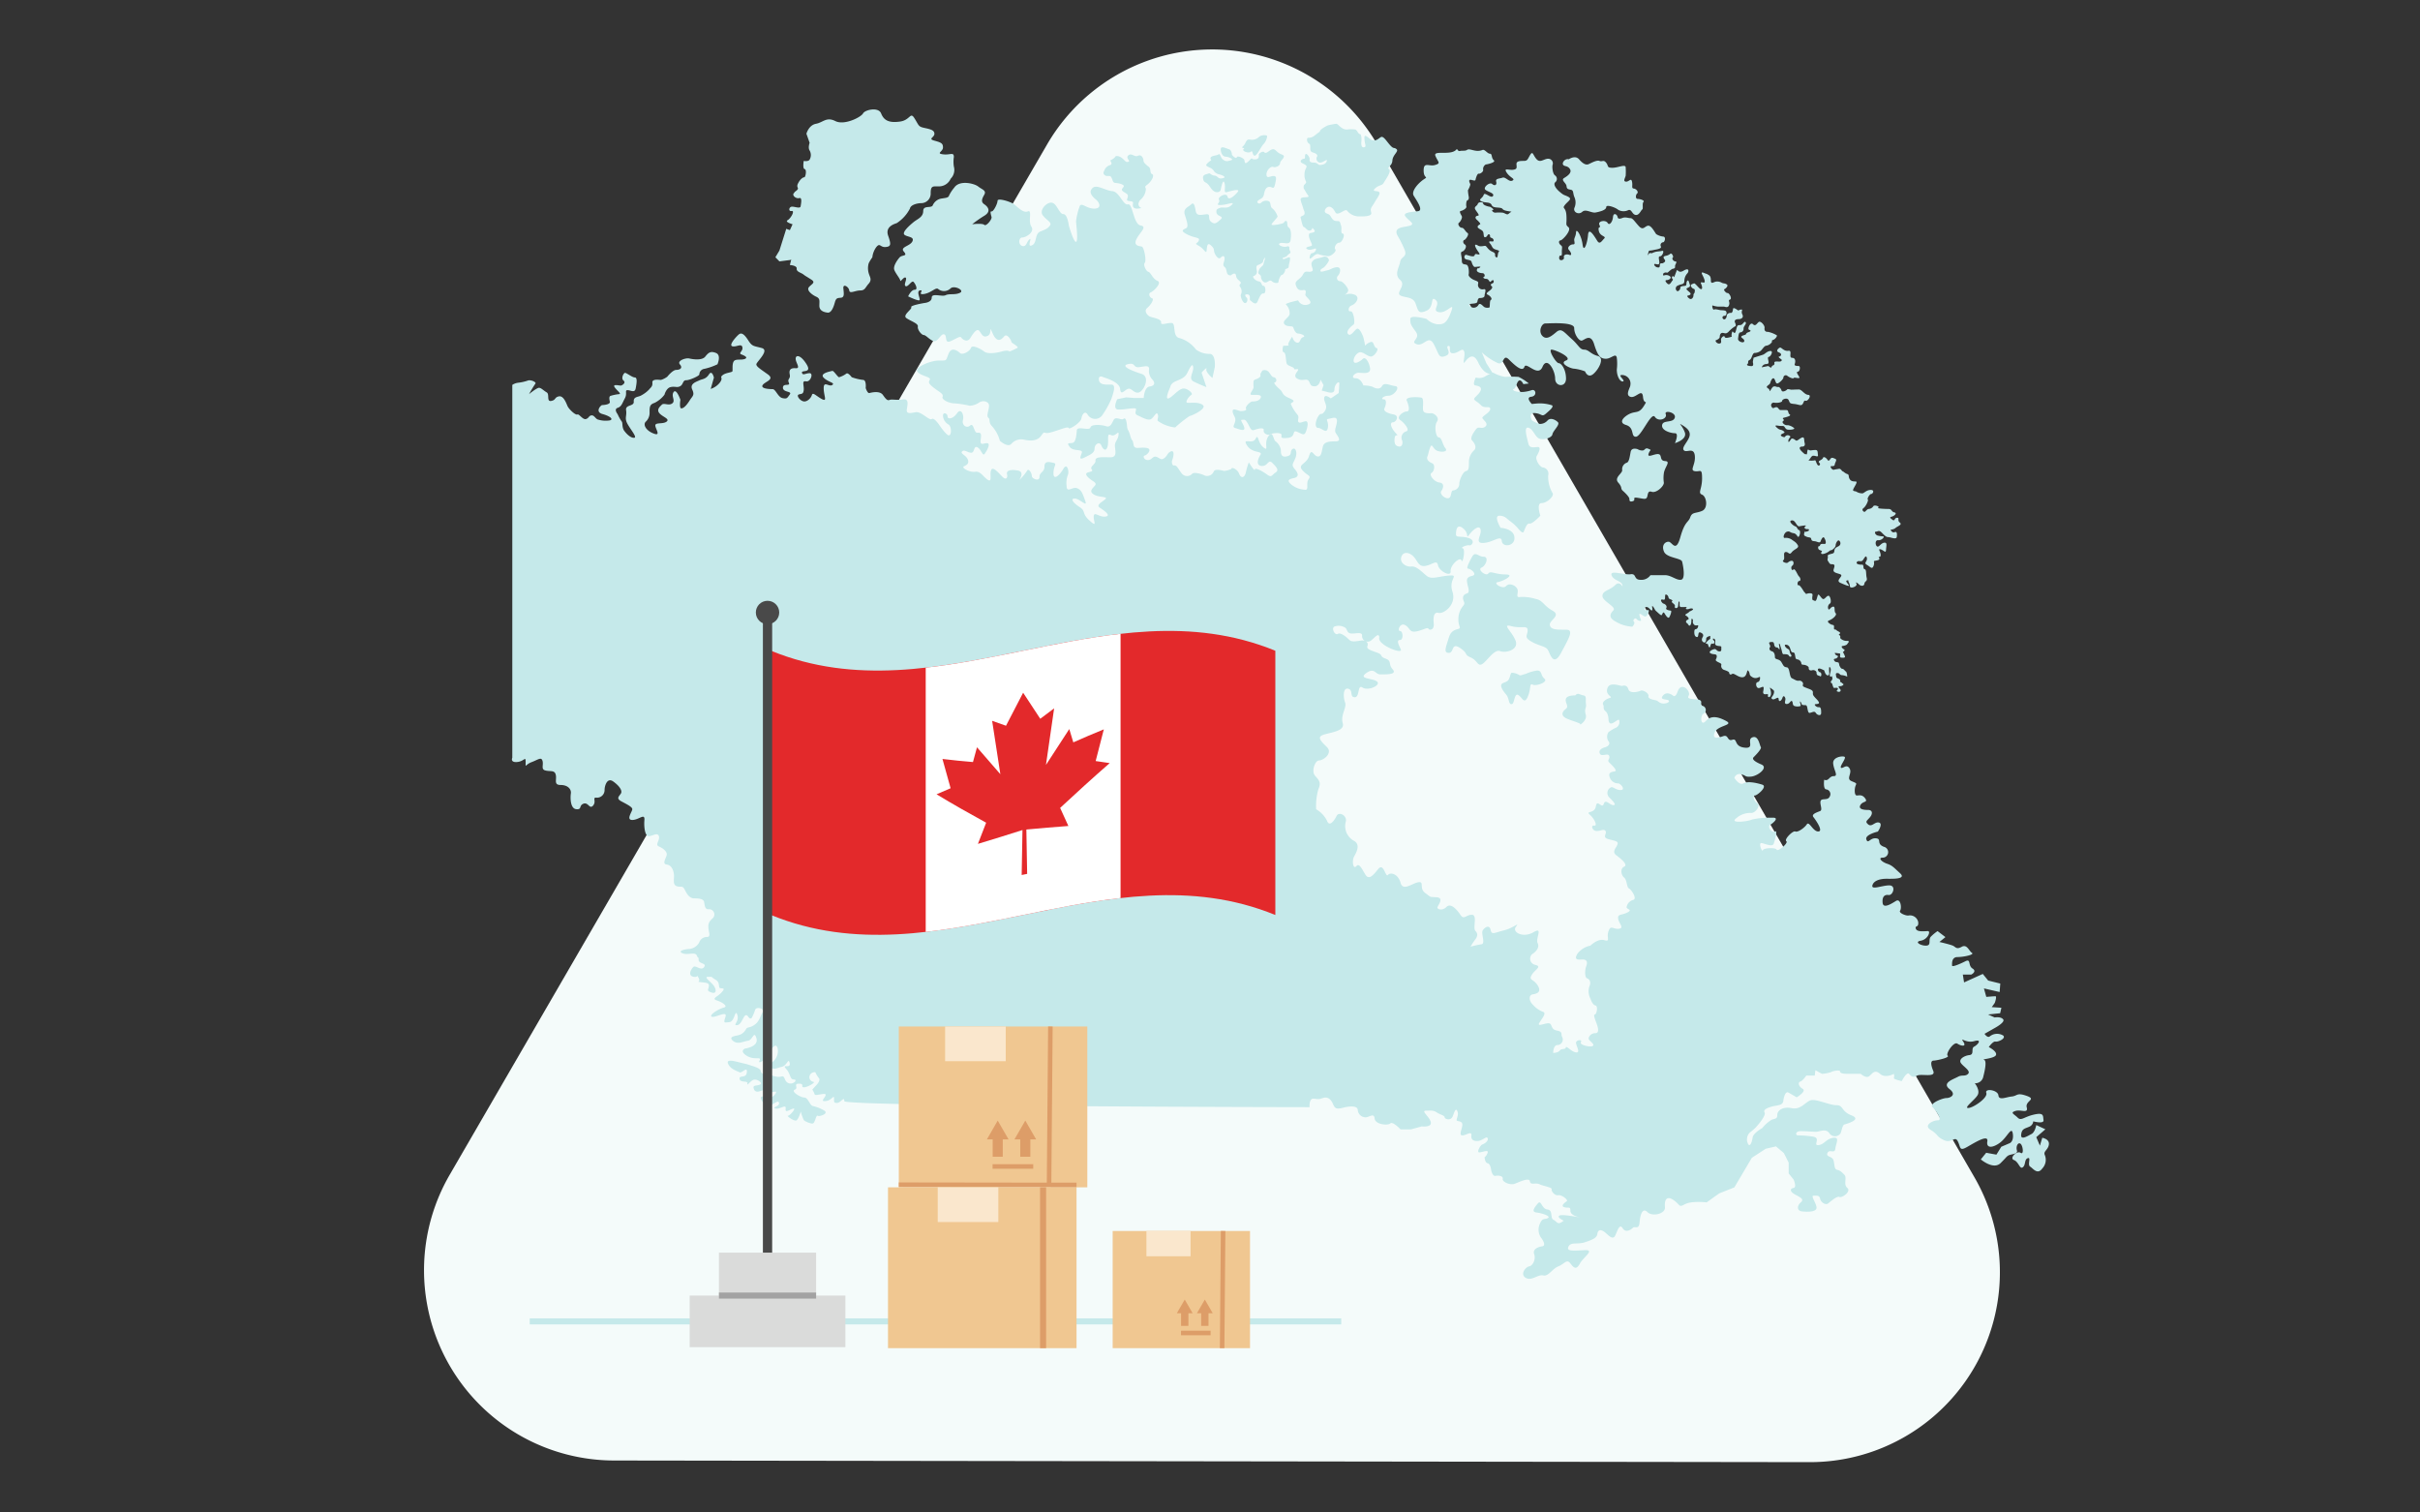
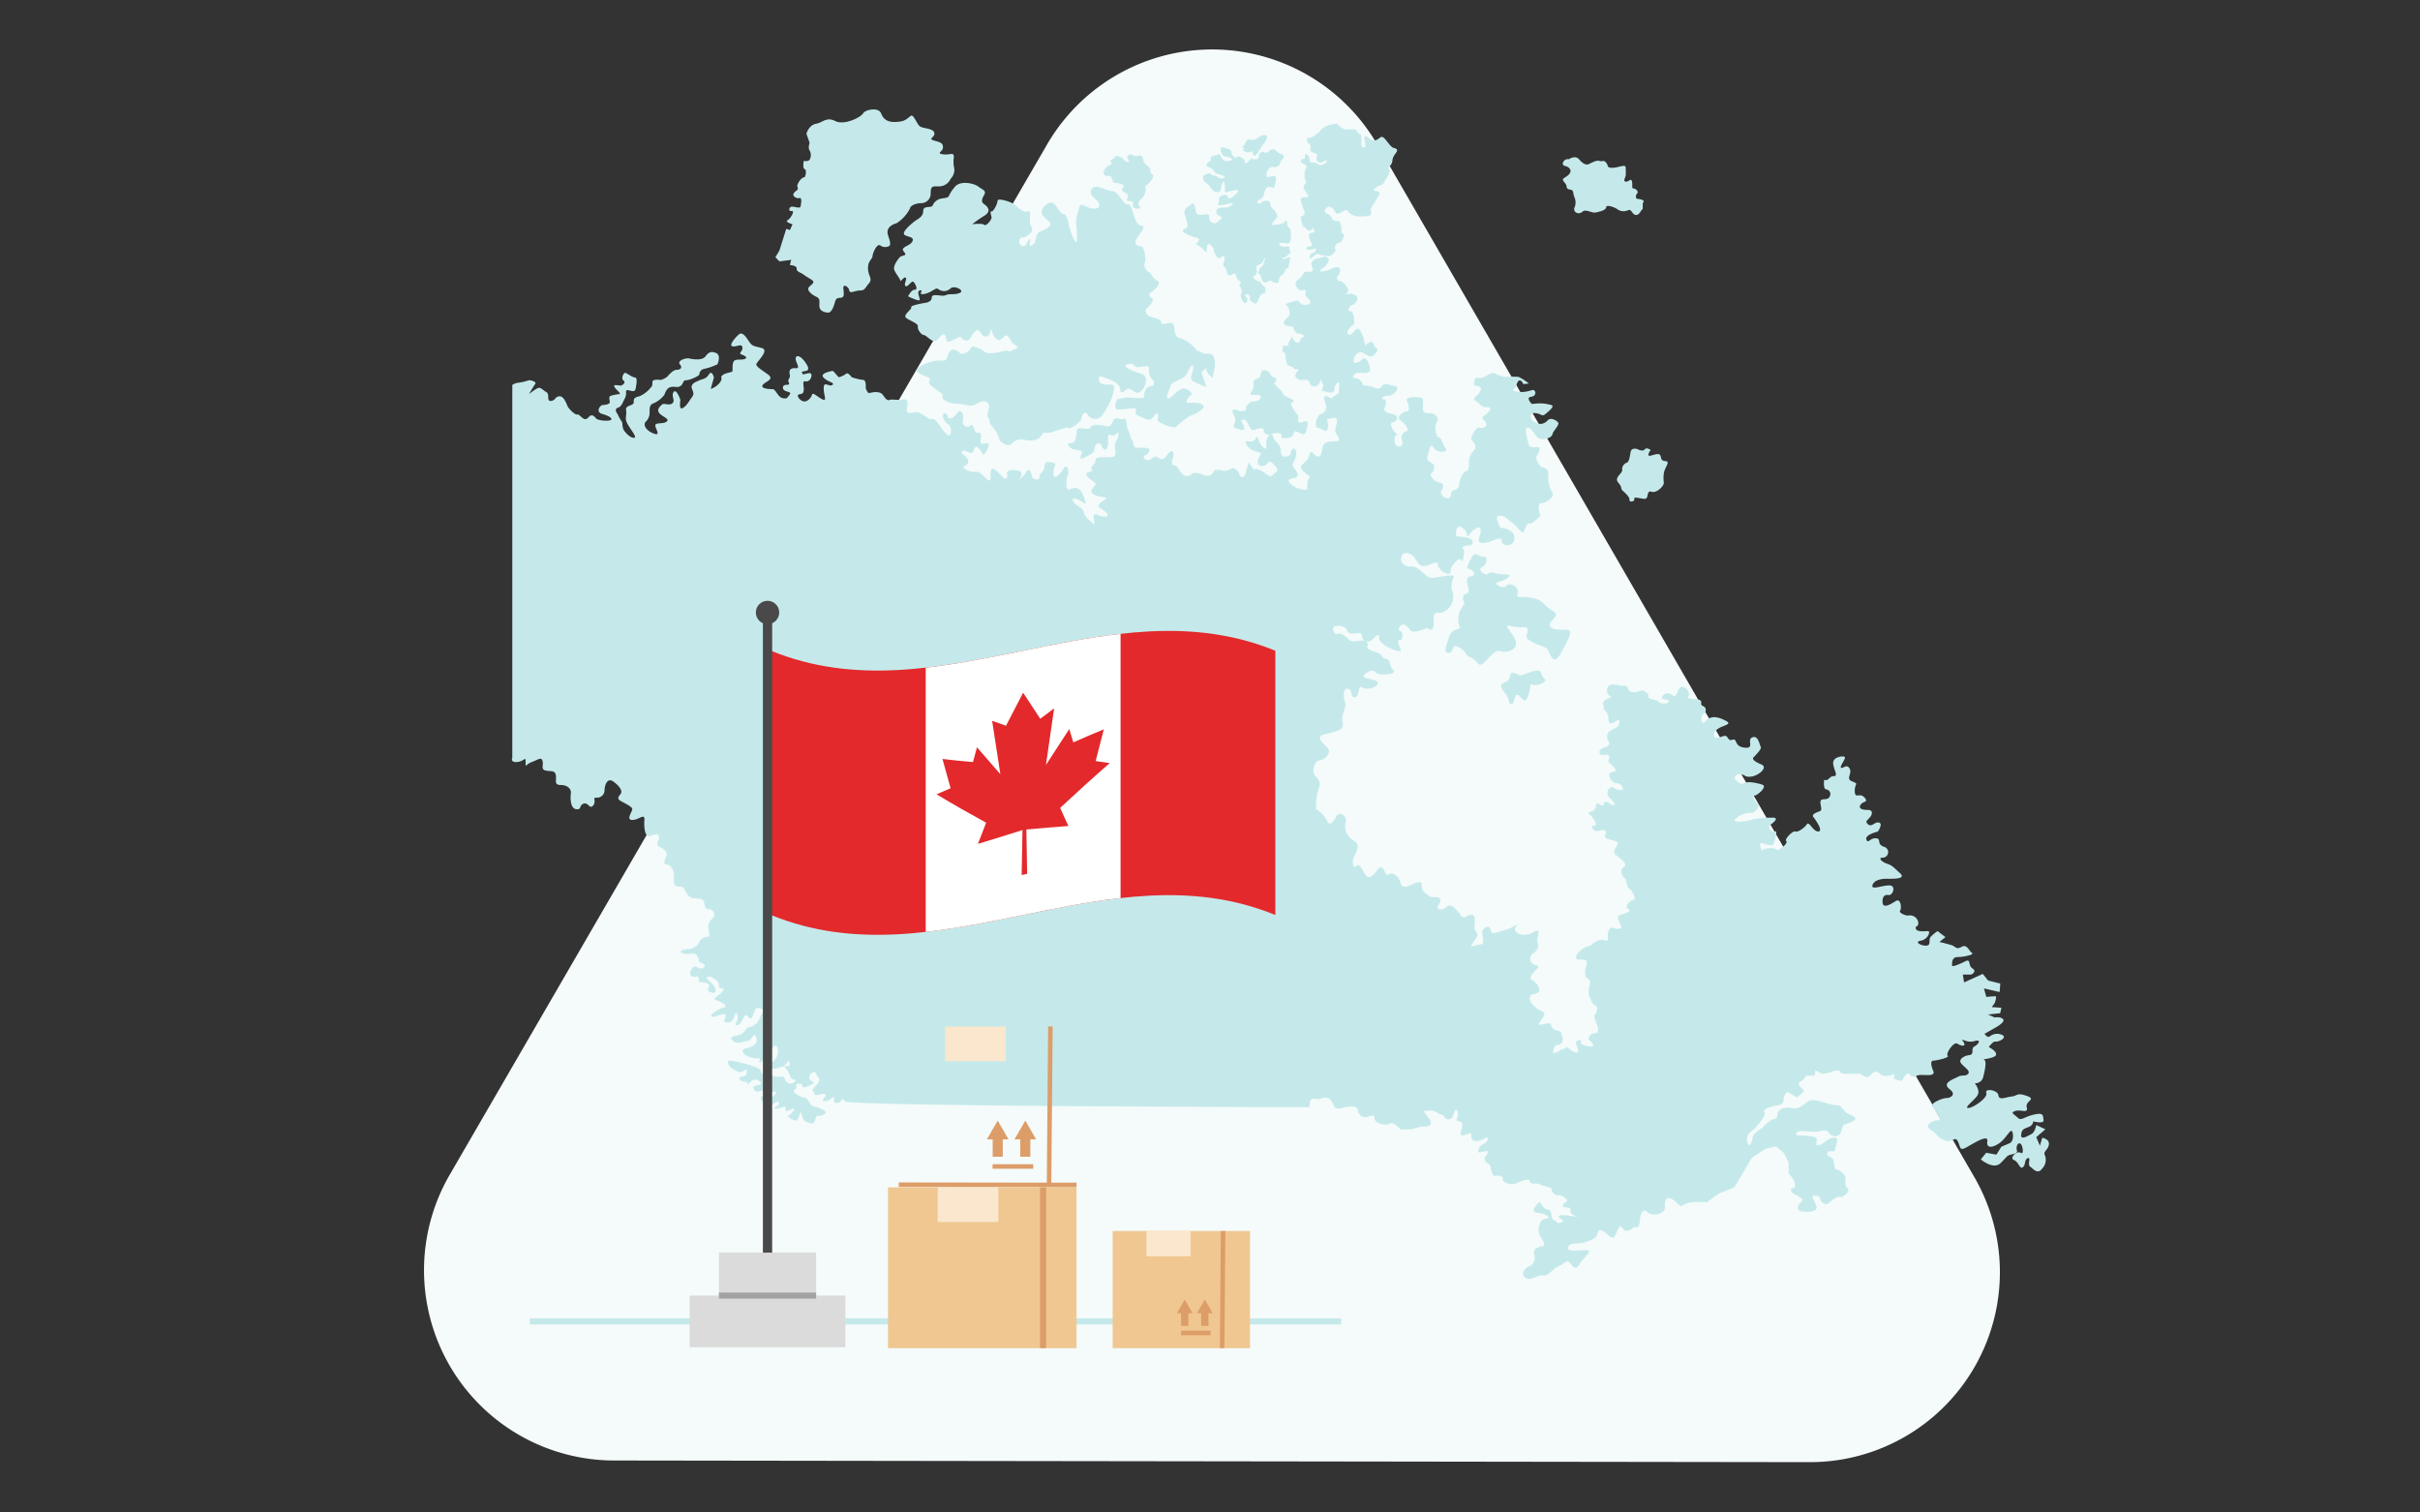
<svg xmlns="http://www.w3.org/2000/svg" id="Layer_1" data-name="Layer 1" width="400" height="250" viewBox="0 0 400 250">
  <rect x="0" y="0" width="400" height="250" fill="#333333" stroke="none" />
  <defs>
    <style>
      .cls-1 {
        fill: #f4fbfa;
      }

      .cls-2 {
        fill: #c5e9ea;
      }

      .cls-11, .cls-14, .cls-3, .cls-6, .cls-8 {
        fill: none;
        stroke-miterlimit: 10;
      }

      .cls-3 {
        stroke: #c5e9ea;
      }

      .cls-4 {
        fill: #e3292b;
      }

      .cls-5 {
        fill: #fff;
      }

      .cls-6 {
        stroke: #494949;
        stroke-width: 1.531px;
      }

      .cls-7 {
        fill: #dadbda;
      }

      .cls-8 {
        stroke: #a2a2a2;
      }

      .cls-9 {
        fill: #494949;
      }

      .cls-10 {
        fill: #f0c791;
      }

      .cls-11, .cls-14 {
        stroke: #dd9d68;
      }

      .cls-11 {
        stroke-width: 0.75px;
      }

      .cls-12 {
        fill: #dd9d68;
      }

      .cls-13 {
        fill: #fae7cd;
      }
    </style>
  </defs>
  <g>
    <path id="Path-4" class="cls-1" d="M299.048,241.679a31.386,31.386,0,0,0,27.295-47.101l-49.345-85.319L227.659,23.906a31.557,31.557,0,0,0-54.622.031l-49.408,85.183L74.255,194.31a31.451,31.451,0,0,0,27.286,47.098l98.753.135Z" />
    <g>
      <path class="cls-2" d="M84.677,63.624v61.629s-.393.804.804.701,1.402-1.077,1.402.017-.103.41.992,0,1.59-.906,1.796-.205-.308,1.402.496,1.59c.804.205,1.505-.103,1.693.701.205.804-.393,1.693.804,1.693s1.796.701,1.693,1.402-.103,2.497.889,2.599.393-.599,1.197-.906.992.992,1.59.308c.599-.701-.205-1.402.599-1.3A1.257,1.257,0,0,0,99.93,130.554c0-.599.393-2.086,1.402-1.402.992.701,1.59,1.505,1.3,2.001-.308.496-.838.804.068,1.3.923.496,1.813.923,1.813,1.3,0,.393-1.094,1.778,0,1.778s2.086-1.197,2.001,0c-.103,1.197.103,2.685.701,2.685s1.488-.701,1.693,0-.701,1.402,0,1.693c.701.308,1.3.804,1.3,1.3s-.889,1.59,0,1.693,1.197,1.197,1.197,1.898-.205,1.488.496,1.693.906-.205,1.3.599.804,1.402,1.59,1.402c.804,0,1.505.103,1.59.599.103.496.103,1.3.804,1.197a.861.861,0,0,1,.701,1.402c-.496.496-.804.701-.804,1.488,0,.804.496,1.693-.205,1.693a1.325,1.325,0,0,0-1.3.889,2.085,2.085,0,0,1-1.59,1.094c-.599,0-2.103.308-1.197.701.889.393,2.103-.308,2.394.393.291.701.291,0,.291.701s1.402.496.906,1.197-1.402-.393-1.796,0c-.393.393-.906,1.402,0,1.59.889.205.496-.496.889.205.393.701-.496.599.393.701.906.103,1.402.103,1.3.701s-.393.701.393.992c.804.291.906-.308.496-.992-.41-.701-1.898-1.59-.992-1.59.889,0,.359,0,1.231.496s.274,1.402.872,1.402.599.154,0,.787c-.599.616-1.59.923-.701,1.214s2.001.992,1.146,1.197-2.548,1.3-1.949,1.505,2.599-1.094,2.257,0c-.359,1.094-.256.992.65.889s.906-2.291,1.3-1.197-.889,1.796,0,1.693,1.094-2.394,1.796-1.402c.257.376.445.376.599.188a8.82,8.82,0,0,0,.581-1.385c.308-.496,1.59-.103,1.197.496-.393.599-.496,1.522-1.402,2.103-.889.581-1.094.188-1.402.787a1.905,1.905,0,0,1-1.3.906c-.393.103-1.59.205-.804.889.804.701,1.693.103,2.497,0s.992-1.796,1.402-.393c.393,1.402-1.898,1.693-1.898,1.693s-.992.393.308,1.197c1.3.804,2.497,0,2.086.804-.393.804,1.488-.496,1.693-1.197s.992-1.898,1.3-.889a2.243,2.243,0,0,1-.906,2.343c-.393.051-1.094.154-.393.752s1.094.205,2.001,0c.889-.205,1.094-1.59,1.3-.599s-1.402.034-.599.923.599,1.778,1.3,1.778-.103.906-.889.599c-.804-.308-.496-1.3-1.197-1.094s-1.402-.205-1.898-.205-1.505-.205-1.505-.701-1.59-.906-1.59-.906a9.769,9.769,0,0,0-1.402-.393c-1.197-.291-2.787-.804-2.394.103s1.505,1.197,1.898,1.402c.393.205,1.3-1.094,1.197,0s-1.3.393-1.197,1.094,1.402.222,1.3.752.308-.257.906-.564,1.693.479,1.197.735-1.197.051-1.094.564c.103.496.393.804,1.197.496s1.505-.051,1.505.12.205.12.804,0-.205.975-.804.975-1.402-.393-1.505,0,.804,1.488,1.505,1.3c.701-.205,1.402-.992,1.505-.393s-1.3.701-.599.906,1.796-.804,1.693,0,.496.257,1.197.034-.496,1.163-.804,1.163.838.804,1.265.804.838-1.488.838-1.488.393,1.402.599,1.488a3.22,3.22,0,0,0,1.3.496c.496,0,.599-1.488.906-1.3.291.205,2.001-.393.992-.906a6.329,6.329,0,0,0-1.796-.701c-.496-.103-.804-1.402-1.402-1.402s-2.291-.992-1.59-1.3c.701-.291-.308-.992.701-.992.992,0,.205.599.804.599s2.001-.804,1.59-.906a.767.767,0,0,1-.599-1.094.884.884,0,0,1,.906-.496,4.25,4.25,0,0,0,.599.992c.291.308-.291.992-.291.992l-.804.889a4.26,4.26,0,0,1,.393.804c.103.308,1.915-.393,1.813.103-.12.496-.975,1.094,0,.992s1.385-1.094,1.385-.496-.103.804.496.804,1.197-1.197,1.197-.291c0,.889,76.9.992,76.9.992s-.103-1.402.599-1.402.701.205,1.59-.103,1.402.308,1.693.992c.308.701.496.906,1.693.599s2.394-.308,2.394.393a1.302,1.302,0,0,0,1.3,1.197c.599,0,1.402-.804,1.488.205.103.992,2.189,1.197,2.599.804.393-.393,1.693.992,1.693.992h1.693l1.796-.496s1.693.205,1.505-.701c-.205-.906-1.693-1.898-.804-1.898s1.197-.103,1.796.291c.599.393,1.3.496,1.3.804s.992.599,1.3-.103c.308-.701.496-1.59.804-.889s-.393,1.488,0,1.59.906.103.804.804-.581,1.59.017,1.59c.581,0,1.59-.804,1.488,0s.496.992,1.197.906c.701-.103,1.402-.906,1.505-.393.103.496-.599.889-.906.992-.291.103-.992,1.3-.496,1.3s1.522-.496,1.402,0a1.492,1.492,0,0,1-.513.804s.034.906.513.992c.479.103.581,1.197.581,1.197s.205.992.701.889,1.3,0,1.197.496,1.197,1.094,2.001.804c.804-.308,2.394-1.094,2.497-.393s.906.154,1.59.479c.701.325,2.086.513,2.001.821-.103.308.496,1.094,1.094.992s1.693.804,1.402.992c-.308.205-1.094.804-.393.992.701.205.992-.205.992.599s1.59,1.094,1.59,1.094-1.094-.205-1.898-.308c-.804-.103-2.001-.205-1.505.393a3.785,3.785,0,0,0,1.898.804.981.981,0,0,0-1.402-.205c-.804.599-.889,0-1.488-.308s0-1.59-.992-1.693-.992-1.693-1.59-.992-1.094,1.402-.205,1.488c.889.103,2.394.599,1.898.906s-.889-.086-1.3.855a2.35,2.35,0,0,0,.103,2.343c.393.496.906,1.402.205,1.488-.701.103-1.59.496-1.3,1.3.308.804-.205,1.898-.804,2.001s-1.59,1.3-.599,1.898,2.001-.599,2.89-.393,1.488-1.094,2.497-1.488c.992-.393,1.402-1.3,2.001-.496s.992,1.094,1.59,0,2.599-2.291.701-2.189-2.993.205-2.599-.599,1.505-.308,2.685-.701c1.197-.393,2.001-.701,2.086-1.402s.599-.804,1.3-.205,1.3,1.3,1.693.393c.393-.889.701-1.898,1.197-1.094s1.402.205,1.693-.103c.308-.308.992.393,1.094-.889.103-1.3.496-2.497,1.3-1.693s2.993.291,2.89-.804.205-2.001,1.402-1.197.804,1.3,1.898.701,3.591-.308,3.591-.308l2.086-1.488,2.497-.992,2.89-4.891,2.291-1.488,1.693-.393,1.3,1.094.804,1.59V193.962l.804.992s.599,1.3,0,1.402-.667.599.274,1.094c.923.496,1.522.804.923,1.3s-.718,1.402.239,1.488c.958.103,2.462.103,2.36-.701s-.992-1.898-.496-1.898c.496,0,.992-.103,1.094.496s.889,1.094,1.3.804c.393-.308,1.488-1.3,1.898-1.094.393.205,2.001-.889,1.3-1.488s0-1.693-.496-2.189-.701-.701-1.197-.804-.393-.889-.599-1.59-1.3-.496-.992-1.197,1.197.205,1.3-.701.804-2.001-.393-1.796-1.402,1.094-2.394,1.197.496-1.197-.906-1.402a15.459,15.459,0,0,0-2.497-.205c-.393,0-.496-.701.496-.701.992,0,1.898.103,2.497.103s1.59-.599,2.189.205a1.109,1.109,0,0,0,1.898,0c.205-.599.308-1.3.599-1.402.308-.103,2.993-.804,1.197-1.505s-1.3-1.693-2.497-1.693-3.386-1.094-4.292-.804c-.889.308-1.59,1.59-3.095,1.3-1.505-.308-2.394.393-2.394,1.094s-.308.599-.906.804a5.979,5.979,0,0,0-1.59,1.402s-1.505.804-1.59,1.59c-.103.804-.496,1.693-.804.889a1.605,1.605,0,0,1,.393-1.796,6.546,6.546,0,0,0,1.197-1.094s1.505-1.693,1.197-2.189c-.291-.496.599-.804,1.3-.992.701-.205,1.693-.103,1.796-.906s.393-1.59.804-1.402c.393.205,1.402.804,1.402.804s1.693-.992.992-1.402c-.701-.393-.804-1.094-.393-1.197.393-.103.992-.992.992-.992h1.402l.103-.889,1.094.599a6.055,6.055,0,0,0,1.505-.291c.291-.205,1.488-.393,1.488-.103,0,.308.496.393,1.3.393h2.103s.889.804,1.402.393c.496-.393.889-1.197,1.796-.393.889.804,2.291,0,2.291,0a1.541,1.541,0,0,1,0,.701c-.103.205,1.3.496,1.3.496s.804-1.59,1.197-1.197.599.701,1.3.308,3.198.393,2.702-.804-.376-1.693.068-1.693,2.719-.496,2.326-.804.992-2.394,1.59-2.001,1.59.599.992-.308.393.308,1.796-.103c1.402-.393.599.599,0,.906s.103,1.3-.804,1.402c-.889.103-1.796.701-1.402,1.3.393.599,1.693,1.3,1.197,1.796-.496.496-.992.103-1.693.496s-2.685.992-1.402,2.001c1.3.992.103,1.505-.496,1.505s-2.89.889-2.291,1.488,1.693,2.189.906,2.189c-.804,0-2.497.804-1.197,1.59,1.3.804.889,1.094,2.189,1.693s1.796-.804,2.291.205c.496.992.205,1.693,1.59.889,1.402-.804,3.488-2.086,3.283-.889s.906,1.094,2.103.205c1.197-.906,1.898-2.787,2.103-1.505.205,1.3-.496,1.59-.496,1.59l-1.402.599-.804,1.3-1.693-.308-.889,1.094s2.086,1.796,3.283.599.804-.906,1.197-1.197c.393-.308,1.693-.205,1.488-.889-.205-.701.205-1.402.599-1.094.393.291.599,1.898,0,1.488-.599-.393-1.898.889-1.094,1.197.804.308.958,1.59,1.471,1.197s.222-1.3.821-1.505-.103,1.094.393,1.402,1.197,1.402,2.001.308a2.075,2.075,0,0,0,.393-2.291c-.205-.599.599-.804.701-1.693.103-.906-1.094-1.094-1.094-1.094l-.393,1.3-.599-1.402,1.505-1.3-1.505-.701s-.205,1.197-.804,1.488c-.599.308-1.796,1.094-1.693.103s.599-.992,1.3-1.3a1.063,1.063,0,0,0,.701-.906s1.796.496,1.693-.205.103-1.3-1.59-.906-2.086,1.094-2.685.496-1.3-.804-.393-1.094c.906-.308,2.189.496,1.898-.599s1.693-1.3,0-1.898-1.488,0-2.497.103c-.992.103-2.103.701-2.189-.205-.103-.889-2.291-1.197-2.001-.393.308.804-2.189,2.497-2.993,2.497s1.197-1.402,1.59-2.189c.393-.804-.496-1.898-.496-1.898a1.352,1.352,0,0,0,1.402-1.094c.308-1.197.599-2.685.103-2.787s1.796-.205,2.001-.804-1.197-1.3-1.197-1.3.701-.992,1.094-.906c.393.103,1.796-.496,1.3-.992a1.929,1.929,0,0,0-2.189.103c-.393.393-.906-.393-.906-.393l1.59-.906s1.898-.992,1.488-1.488c-.393-.496-1.402-.308-1.402-.308l-1.094-.496,2.001-.205.205-.906-1.59-.103.496-.701s.393-1.094.103-1.094c-.308,0-1.505.103-1.505.103l-.393-1.402,2.599.599.103-1.402-2.001-.496-.889-1.094-2.001.906-1.094.496-.205-1.3h1.402s.992-.496.205-.992c-.804-.496-.205-1.693-1.197-1.197s-2.189.992-2.189.701c0-.308-.103-1.402.889-1.402s2.89-.393,2.394-.701-.804-1.488-1.693-.992-.992,0-1.488-.205-2.189-.599-2.189-.599l.992-.804-1.3-.992a7.364,7.364,0,0,0-1.094.906c-.496.496.103,1.402-.701,1.488-.804.103-2.189-.599-.992-.804s1.693-1.59,1.197-1.59c-.496,0-1.796.205-2.001-.393s.496-.103.393-1.094a1.392,1.392,0,0,0-1.59-1.094c-.308.103-1.693-.393-1.402-.804.291-.393.103-2.103-.701-1.59-.804.496-2.086,1.3-2.189.308s.291-1.402.992-1.3c.701.103,1.3-1.59.103-1.59s-2.993.804-2.787,0,1.3-1.094,2.291-1.094,3.386.103,2.291-.906c-1.094-.992-1.3-1.3-2.189-1.59-.889-.308-1.505-.992-.701-.992a.909.909,0,0,0,.205-1.796c-1.3-.496-.308-1.3-1.3-1.402-.992-.103-1.3.992-1.59.205-.308-.804,1.898-1.317,1.898-1.317s.889-1.283.205-1.488c-.701-.205-1.197.804-1.796.308-.599-.496-.205-.599.291-1.197s.393-1.197-.291-1.197c-.701,0-1.693-.103-1.3-.804.393-.701,1.3-.393.804-1.094s-.992-.496-1.402-.496-.393-1.094-.205-1.59c.205-.496.205-.393-.701-.804-.889-.393.205-1.3-.291-2.086-.496-.804-1.094.103-1.402-.103-.291-.205.906-1.59.599-1.796s-2.001,0-1.898,1.094.906,2.086.103,2.086-.804.906-1.59.599c0,0-.205,1.488.308,1.59a.787.787,0,0,1,.599,1.197c-.308.701-1.3.205-1.488.701-.205.496.393,1.505-.103,1.693-.496.205-1.488.496-1.094.992.393.496,1.693,2.36.804,2.377s-1.505-1.778-1.898-1.18c-.393.599-1.505,1.368-1.898,1.18s-1.898,1.317-1.488,1.607c.393.291-1.402,1.796-1.59,1.402-.205-.393-2.189-.308-2.291.103-.103.393-.804-1.3-.205-1.197s1.796.701,2.001.103c.205-.599.701-2.326.205-2.018s-1.3-.787-.804-1.077c.496-.308,1.693-1.3.291-1.197a12.864,12.864,0,0,0-3.3.308c-.599.308-3.796.701-2.599-.205a3.462,3.462,0,0,1,2.497-.889c.701,0,1.59-1.197.992-1.59s-.804-1.3-.393-1.3c.393,0,2.189-1.505,1.197-1.796-.992-.308-2.394-.599-3.095-.205s-1.488-.906-1.488-.906A.864.864,0,0,1,287.76,127.972c.906.205.599.496,1.693.393s2.89-1.488,1.693-2.001c-1.197-.496-1.59-.906-1.3-1.197.308-.308,1.402-1.402,1.197-1.693s-.393-2.001-1.402-1.59c-.992.393.496,1.898-1.3,1.693-1.796-.205-1.094-1.59-2.001-1.3-.889.308-.599-.906-1.505-.599-.889.308-1.898.547-1.402-.633.496-1.163,3.198-1.163,1.898-1.864s-2.497-.992-3.386,0c-.906.992-.906-.992-.393-1.197a.698.698,0,0,0-.103-1.3c-.701-.205.393-.992-1.094-1.094-1.505-.103-1.402-.205-1.197-.701s-.599-1.59-1.3-1.3-.496,1.402-1.197,1.488c0,0-.992-.906-1.693-.205s.103.701.599.804.393.496-.393.599c-.804.103-1.094-.41-1.402-.496-.308-.103-1.402-.205-1.3-.701s-.906-1.094-1.3-.906c-.393.205-1.796.496-2.001-.205s-.701-.701-.992-.599c-.308.103-2.103-.804-2.497.41-.393,1.197,1.094,1.402.393,1.59-.701.205-1.3.701-1.094,1.094s-.103.701.393,1.094.496,1.402.496,1.402,0,.804.599.599,1.197-.992,1.197-.308a1.029,1.029,0,0,1-.701,1.094,8.049,8.049,0,0,0-1.094.667,1.368,1.368,0,0,0,0,1.522c.291.308.103.804-.599.992-.701.205-1.094.599-.804,1.094.308.496,1.3-.205,1.505.308.205.496-.393.701,0,1.094s1.505,1.402.906,1.488c-.599.103-1.094.205-.804.992a1.464,1.464,0,0,0,1.402.992c.393,0,1.3,1.094.393,1.094-.889,0-1.3-.701-1.693-.393a1.028,1.028,0,0,0-.205,1.59c.599.599,1.3,1.3.701,1.3s-1.3-1.094-1.59-.205c-.308.906-1.094-.889-1.3.393-.205,1.3-1.796.701-.992,1.402s1.3,1.898.701,1.796-.308.872.393.889,1.197-.41,1.488,0c.308.41-.599,1.009.393,1.317s1.796.308,1.59.889c-.205.599-.992,1.197-.205,1.796.804.599,2.001,1.59,1.3,1.898s-.496,1.402,0,1.796.393,1.59.804,1.796c.393.205,1.402,1.693.701,1.898a1.455,1.455,0,0,0-1.094,1.197c0,.393,1.094.393.103.889s-1.59.205-1.505.992c.103.804,1.094,1.59.103,1.693-.992.103-1.3-.701-1.693.393-.393,1.094.393,1.796-.701,1.488s-2.291.906-2.291.906a3.523,3.523,0,0,0-2.189,1.402c-.599,1.094.308.889.906.889s.889.308.599,1.094c-.308.804-.205,1.898.103,2.001s.804.496.393,1.402a2.63,2.63,0,0,0,.205,2.001s.308.992.804,1.094.205,1.505-.103,1.505.205,1.197.308,1.488c.103.308.599,1.59-.205,1.59s-1.197.701-1.094.992c.103.308.992.804.701,1.094-.308.308-2.291-.103-2.001-.599.308-.496-.804-.393-.804.103s.804,1.693,0,1.59-1.59-1.197-1.693-.804-.701.103-.992.496c-.291.393-1.094.393-1.094.393s0-1.3.701-1.3a.911.911,0,0,0,.804-1.3c-.308-.496.205-.889-.889-1.094s-.701-1.094-1.3-1.197-2.086.701-1.59-.103,1.197-1.59.599-1.796a4.057,4.057,0,0,1-1.59-1.094c-.804-.701-.804-1.693-.103-1.796s1.505-.393.804-1.488-1.505-.804-.992-1.693c.496-.906,1.796-1.402.599-1.693a1.035,1.035,0,0,1-.496-1.796c.393-.205,1.3-.992.889-1.796-.393-.804.992-2.787-.701-1.796s-3.591,0-2.89-.906-.393.205-2.001.599c-1.59.393-2.001.804-2.189-.103-.205-.906-.992-.393-1.3.103-.308.496.496,2.189-.205,2.291s-1.796.393-1.796.393a7.69,7.69,0,0,1,.701-1.094c.393-.496.599-.992.103-1.488s.393-2.685-.599-2.685c-.992,0-1.3.906-1.898,0-.599-.889-1.59-2.001-2.291-1.3s-1.505.393-1.505.103,1.197-1.59-.103-1.693-.804.103-1.898-.701-.103-1.898-1.094-1.796c-.992.103-2.599,1.59-2.993.103s-1.693-1.796-2.086-1.3-.701-2.086-1.59-.992-1.3,1.505-1.796,1.3c-.496-.205-1.197-2.497-1.796-1.796-.599.701-.804-.906-.393-1.59.393-.701,1.094-2.001-.103-2.599a2.746,2.746,0,0,1-1.3-3.095c.308-.992-1.094-1.796-1.505-.992-.393.804-1.197,1.898-1.59.804a4.528,4.528,0,0,0-1.796-1.898,9.98,9.98,0,0,1,.393-3.386c.496-1.094,0-1.488-.599-2.189s0-2.497.701-2.497,2.291-1.197,1.3-2.189-1.796-1.693-.496-2.086c1.3-.393,3.488-.599,3.095-1.898s.701-2.599.393-3.386c-.308-.804-.393-2.497.496-2.291.906.205.205,1.402,1.094,1.402s.393-2.189,1.3-1.59,3.095-.393,2.394-.992-3.198-.393-1.796-1.402c1.402-.992,1.488.205,2.291.205s2.89.103,2.103-.804c-.804-.889-.103-1.402-1.197-1.796s-.308-.599-1.402-.992-1.796-.599-1.59-1.094-.205-.992-.992-.906c-.804.103-1.59.308-2.001-.103-.393-.393-1.402-1.3-1.898-.992-.496.308-1.094-.906-.599-1.197a1.968,1.968,0,0,1,1.693.103c.496.205.308.804.906.992.599.205,2.086-.393,2.001.41a.931.931,0,0,0,1.59.701c.701-.599.992-.992,1.197-.701.205.308-.308.599.701,1.385.992.804,3.3,1.59,2.89.804-.393-.804-.701-1.488-.103-1.488s.496-1.488,0-1.488,0-1.402.804-.992c.804.393.701,1.197,1.693,1.094s2.086-.804,2.189-.496.992.308.889-.804c-.103-1.094,0-2.001.804-1.796s2.993-1.3,2.291-3.488,1.197-2.787-.496-2.685c-1.693.103-2.89.701-3.694.103s-1.693-1.693-2.599-1.59c-.889.103-1.898-.599-1.693-1.488.205-.906,1.094-.992,1.898-.308.804.701.889,1.898,2.103,1.693,1.197-.205,1.898-1.094,2.086-.103.205.992,2.189,2.001,2.086.992s1.59-2.497,1.796-1.796.701-1.898.205-2.001.701-.599,1.094-.496,1.094-.804-.103-1.197-2.103,0-2.103-.599.103-1.898,1.197-.992.308,1.898,1.094.906c.804-.992,1.693-1.505,1.796-.599s-1.094,2.189.496,2.086c1.59-.103,2.89-1.402,2.993-.308s2.189.889,2.086-.599-2.291-1.59-2.291-1.59-1.197-2.001-.205-2.001c.992,0,1.3.599,1.796.906a8.061,8.061,0,0,1,1.3,1.197s.701.906.889.599c.205-.308.496-1.505.992-1.402.496.103,1.796-1.3,1.796-1.3s-.701-2.086.205-2.086,2.189-1.197,1.796-1.693a5.374,5.374,0,0,1-.701-2.89,1.04,1.04,0,0,0-.804-1.3c-.599,0-1.402-1.402-1.094-1.898.291-.496.804-1.488.205-1.488s-1.402.308-1.59-.599c-.205-.889-.804-2.787,0-2.599.804.205,1.094,1.505,1.796,1.796.701.308,2.086-.103,2.189-.701s1.3-1.59.906-2.001c-.393-.393-1.197-.804-1.693-.308a1.69,1.69,0,0,1-1.3.599,3.858,3.858,0,0,1-1.3-.599s-.701-1.3.496-1.197,1.094.701,1.796.103c.701-.599,1.402-1.197.992-1.402a6.772,6.772,0,0,0-2.001-.308c-.41,0-1.3.103-1.3.103s-1.094-1.094-.103-1.197c.992-.103.804-1.3.103-1.094a6.181,6.181,0,0,1-1.505.308c-.308,0-1.488,0-1.59-.393s.103.479.599-.906,1.094,0,1.094,0l.906-.103a8.543,8.543,0,0,0-1.693-1.094,15.506,15.506,0,0,0-2.189,0,5.66,5.66,0,0,1-2.001-.701,6.799,6.799,0,0,0-1.3.599,1.923,1.923,0,0,1-1.59.205s-.599,1.197-.103,1.3,1.197.205.889.906c-.308.701-1.3,1.197-.992,1.488.291.308.496.308,1.094.906s1.505,0,1.505.599-1.402,1.197-1.3,1.505,1.094.889.496,1.402c-.599.496-1.094-.103-1.505.393-.393.496-1.094,1.505-.701,1.898s.804,1.094.393,1.59a2.643,2.643,0,0,0-.906,1.898c0,.992,0,1.488-.496,1.59s-1.094,1.488-1.094,2.086a1.087,1.087,0,0,1-.992,1.094c-.496,0-.205,1.3-.889,1.3-.701,0-1.402-.804-1.094-1.197s.599-1.3-.308-1.402c-.889-.103-1.796-1.3-1.3-1.59.496-.308.599-1.402.103-1.59-.496-.205-.992-.599-.804-1.094.205-.496.205-.906.496-1.59.308-.701.393.291,1.094.599s1.898.205,1.402-.393c-.496-.599-.599-1.796-1.094-1.796s-.804-1.898-.308-2.599-.496-1.402-.889-1.402-1.3.103-1.402-.496.205-2.001-.308-2.086c-.496-.103-2.685-.205-2.394.496.308.701.599,1.796,0,1.796s-1.796.906-1.094,1.402,1.693,1.693.992,1.898a1.07,1.07,0,0,0-.701,1.402c.205.393.103,1.197-.496,1.094s-.804-.496-.701-1.402.906,0,.103-.906-.906-1.693-.393-1.693c.496,0,1.197-1.094.103-1.3s-1.693-.599-1.505-.992c.205-.393.496-1.505-.103-1.505s-.103-.599.804-.599,2.001-1.488,1.094-1.59-1.796-.701-2.189,0-1.3.291-1.59.103a4.566,4.566,0,0,0-1.488-.205s-.393-1.197-1.3-1.197c-.889,0-.205-.906.496-.906s2.086.308,1.898-.804c-.205-1.094-.804-1.898-1.197-1.488-.393.393-1.402.992-1.505.393s.599-1.59,1.197-1.488.992.599,1.59.701,1.505-1.3.992-1.402c-.496-.103-.393-1.197-.992-.992a1.953,1.953,0,0,0-.889.599s-.205-1.094-.308-1.402-.496-1.3-.906-1.402c-.393-.103-1.094,1.402-1.59.906-.496-.496.599-1.402.889-1.59.308-.205,0-2.291-.496-2.189s-.393-.804.205-.992c.599-.205,1.402-1.197.599-1.693a2.038,2.038,0,0,0-1.796,0s.599-.393.599-.804c0-.393-.889-1.488-1.3-1.488a.527.527,0,0,1-.393-.906c.393-.393.599-1.402-.103-1.402s-1.094.393-1.59.496c-.496.103-1.197.393-1.197.103,0-.308.205-.308.599-.599a3.989,3.989,0,0,0,.804-1.094.698.698,0,0,0-.992-.599c-.889.308-1.402.205-1.796.804-.393.599.496,1.402-.103,1.59-.599.205-.992-.308-1.402.496-.393.804-1.402.992-1.197,1.693s.496.992,1.197.889.393.496.393.804,1.59,1.3.393,1.59a1.298,1.298,0,0,1-1.59-.701s-2.291.496-2.001.701a2.029,2.029,0,0,1,.599,1.402c.103.701-1.3,1.197-.889,1.796s1.402.205,1.505.599.393.992.804.992c.393,0,1.402.393.804.599s-.393.992-.992.906c-.599-.103-.804-.992-.804-.992s-.906,1.3-.599,1.402-.889.103-.889.103-.291.992.103,1.094.291,1.488.496,1.898c.205.393,1.197.496,1.197.804s1.094-.291.496.496c-.599.804-.205,1.094.393,1.3s1.197-.205,1.505.205c.308.393.205.906.992.906.804,0,.992-1.094.992-1.094l.496.906-.308.889.804.205s1.3.496,1.3-.393.804-1.488.804-.992-.103,1.59-.103,1.59l-1.3.889s-.992-.804-1.094-.103.701,1.3.103,2.189-.599.103-1.094.889c-.496.804-.599,1.898,0,1.898s1.402,1.094,1.59,0c.205-1.094-.496-1.402.103-1.488.599-.103,1.402-.496,1.402.308s-.496,1.505-.205,2.001,1.094,1.402,0,1.402-1.898.103-2.103.804c-.205.701-.205,1.796-.889,1.693-.701-.103-.992-1.488-1.402-.103-.393,1.402-2.001,1.402-1.094,2.394.889.992,1.488.804.992,1.505s.205,1.898-.701,1.693a3.861,3.861,0,0,1-2.086-.804c-.701-.599-.701-.889.308-1.094.992-.205.804-.804.205-1.505s-.308-.804.103-1.796c.393-.992,0-1.898-.496-1.488-.496.393.103.992-.992,1.197s-.855-.889-.923-1.197a2.324,2.324,0,0,0-.855-1.3c-.41-.205-.41-2.001-1.214-.804s.205,2.599-.804,1.796c-.992-.804-.804-2.394-1.3-1.402s-2.291-.291-1.402,1.094c.906,1.402,2.685.804,2.189,1.59-.496.804-.701,1.796.308,1.796.992,0,.992-1.197,1.693-.496s1.146,1.197.513,1.59c-.616.393-.616.906-1.419.308s-2.001-1.197-2.001-.804-.992-1.197-.992-1.197a12.739,12.739,0,0,0-.496,1.693c-.205.906-.804.992-1.094.205-.308-.804-1.3-1.197-1.3-.804a3.544,3.544,0,0,1-1.197.325c-.308-.068-1.573-.445-1.727.154a1.192,1.192,0,0,1-1.505.599c-.376-.222-1.642-.599-2.018-.308a1.131,1.131,0,0,1-1.727,0c-.599-.752-.821-1.419-1.265-1.351-.445.068-.376-.752-.376-.752.308-.752.445-1.796-.154-1.573s-.599.752-1.129,1.129-.667,0-1.265-.222c-.599-.222-.752.53-1.419.53s-.889-.667-.53-.752c.376-.068,1.419-1.129.222-1.265-1.197-.154-1.949.376-2.086-.599-.154-.975-.222-.308-.53-1.419-.308-1.129-.445-.752-.53-1.573-.068-.821-.222-1.505-.599-1.197s-1.265-.53-1.642.222-.599,1.197-1.265.975-2.394-.376-2.548.222-2.172-.291-2.24.445c-.068.752-.154,1.949-.667,2.086-.53.154-1.129-.154-.53.667s2.24.308,2.018.975-.53,1.265.376.821c.889-.445,1.727-.752,1.727-1.488,0-.752.821-1.265,1.129-.53.308.752.821,1.043,1.043.068s-.222-2.172.53-1.796,1.351-.975,1.265-.068c-.068.889-.667,1.129-.599,1.949s.376,1.796-.752,1.796-2.548-.154-2.462.53c.068.667-1.043.975-.599,1.505.445.53-1.419.222-.821,1.043s1.796,1.043,1.351,1.573c-.445.53-1.043.975-.222,1.488.821.53,2.394.308,1.949.752-.445.445-1.642.975-.975,1.419.667.445,2.018,1.351.975,1.488-1.043.154-1.864-.906-1.949-.068-.068.821.667,1.949-.667.752-1.351-1.197-.599-1.573-1.642-2.24s-1.642-1.419-.821-1.419c.821,0,2.172,1.573,1.727.376-.445-1.197-.599-1.796-1.351-2.086-.752-.308-1.727.889-1.727-.376a3.73,3.73,0,0,1,.222-1.864c.222-.599-.154-2.018-.752-.975s-1.642,2.018-1.642.752.667-1.573,0-1.727-1.488-.376-1.488.599-.821.906-.821,1.727-1.265.308-1.265-.154c0-.445-.53-1.419-.821-.821a7.801,7.801,0,0,1-1.265,1.488s.975-1.351-.222-1.573-1.949,0-1.796.599c.154.599-.154,1.043-.752.445s-1.573-1.796-1.864-1.129c-.308.667.222,2.086-.53,1.642s-1.197-1.488-2.103-1.351c-.889.154-2.394-.667-1.864-.906.53-.222.906-.53.599-1.197s-1.265-.889-.906-1.265c.376-.376.906.222,1.505.222s.376-1.265,1.043-.889c.667.376.821,1.573,1.197,1.043s.975-1.642.445-1.727-1.265.53-1.129-.53c.154-1.043.068-1.265-.53-1.197s-.599-1.727-1.197-1.197-1.419-.068-1.197-.906c.222-.821-.308-2.086-.975-1.129-.667.975-1.573,1.043-1.573.53,0-.53-.752-.752-.752-.154a1.765,1.765,0,0,0,.906,1.488c.53.308.53,1.796.068,1.796-.445,0-1.642-1.796-1.642-1.796s-.821-1.197-1.197-.906c-.376.308-1.727-1.265-2.616-1.129-.889.154-1.642.376-1.488-.53s.308-1.727-.667-1.573-1.796-.068-2.172.068c-.376.154-.599-.068-1.129-.821s-1.949-.376-2.24-.308c-.308.068-.599-.821-.599-.821s.154-1.351-.445-1.351a8.385,8.385,0,0,1-1.864-.445s-.599-.821-.889-.599a3.712,3.712,0,0,1-1.197.599c-.222,0-.906-1.129-1.129-1.043-.222.068-2.172.376-1.419,1.129s1.949.821,1.419,1.197c-.53.376-1.419-.752-1.419.53,0,1.265.667,2.309-.308,1.796-.975-.53-1.488-1.197-1.642-.667s-.821,1.197-1.419,1.043-1.197-.975-.752-1.129.752,0,.821-.752-.376-1.573.376-1.419,1.265-1.351.599-1.351c-.667,0-1.129.445-1.265-.068-.154-.53,1.727.154.752-1.419s-1.796-1.573-1.796-.906.889,1.642,0,1.573-1.129.308-.975,1.043c.154.752-.445.667-.154,1.351.308.667-.975,0-.975.821s1.573.53,1.129,1.129-.445.752-1.197.599-1.129-1.488-1.642-1.488c-.53,0-2.018-.068-1.642-.667s2.103-.906.821-1.796c-1.265-.906-1.864-1.265-1.864-1.642s2.24-2.309.906-2.685c-1.351-.376-1.573-.222-2.24-1.265-.667-1.043-1.129-1.351-1.573-.975s-1.727,1.796-1.043,1.949c.667.154,1.488-.53,1.642.154.154.667-.752.975-.154,1.197s1.129.53.53.752-1.488-.068-1.796.376-.154,1.419-.222,1.642-1.129.222-1.642.667c-.53.445.154.308-.376,1.129a3.144,3.144,0,0,1-1.573,1.129l.53-1.864s-.308-1.351-.821-.53c-.53.821-1.129.752-1.573.975s-1.642.53-1.197,1.505.068,1.043-.445,1.864c-.53.821-.975,1.265-1.351,1.265s-.154-1.419-.154-1.419-.667-1.949-1.129-1.265c-.445.667.376,1.419-.222,1.864s-1.351-.154-1.727.222-.889.821-.376,1.419c.53.599,1.727.906,1.197,1.351s-1.642.154-1.864.53,1.043,1.949-.222,1.488c-1.265-.445-1.864-1.419-1.419-1.949a2.007,2.007,0,0,0,.667-1.642c0-.906.068-1.265.821-1.505a4.663,4.663,0,0,0,1.642-1.351s.291-1.129,1.043-1.265c.752-.154,1.043.154,1.573-.154s.376-.975.975-.975,2.24-.752,2.172-.975a.955.955,0,0,1,.821-.906,9.91,9.91,0,0,0,2.172-.752s.667-1.488-.222-1.864c-.906-.376-1.265-.068-1.796.599s-2.018.445-2.616.308c-.599-.154-2.103.376-1.573.975s0,.906-.599.906-1.488,1.129-1.488,1.129a3.396,3.396,0,0,1-1.043.53c-.291,0-1.488-.222-1.419.445s-.308.821-.53,1.129a5.18,5.18,0,0,1-1.419,1.043c-.445.222-1.197.154-1.129.975s-1.419.445-1.265,1.419-.308,1.265.222,2.24,1.642,2.24,1.129,2.309c-.53.068-1.197-.53-1.642-1.129-.445-.599-.222-1.351-.445-1.573a7.095,7.095,0,0,1-.667-1.197s-.667-.821,0-1.043.752-.752,1.197-1.573-.068-1.351.445-1.351c.53,0,1.197.53,1.351-.308.154-.821.308-1.796-.154-1.796-.445,0-1.419-.821-1.642-.752s-.667.906-.222,1.265-.154.752-.376.821-1.419-.308-1.129.222c.308.53,1.197,1.129.821,1.197a7.071,7.071,0,0,0-1.505.308c-.222.154-.154.53-.068.975.068.445-1.043.53-1.265.53s-1.265,1.129.068,1.488c1.351.376,1.796.889,1.197,1.043a4.254,4.254,0,0,1-2.018-.154c-.376-.154-.599-.752-1.043-.667-.445.068-.376.445-.889.599-.53.154-1.129-.889-1.419-.752-.308.154-1.419-.889-1.642-1.419s-.667-1.727-1.419-1.573-.445.599-1.265.752-.222-1.129-.752-1.419c-.53-.308-.906-.752-1.265-.752-.376,0-1.642,1.043-1.642,1.043a20.123,20.123,0,0,1,1.043-1.727c.222-.222-.667-.667-1.197-.53a7.227,7.227,0,0,1-1.642.376A2.163,2.163,0,0,0,84.677,63.624Z" />
-       <path class="cls-2" d="M240.7,24.738c-.906,1.043-3.882,0-3.437,1.043s.94,1.197-.051,1.488c-.992.308-1.898-.599-1.898.906,0,1.488.906.889,0,1.488-.889.599-2.103,1.949-1.642,2.685.445.752,1.642,2.394.752,2.548-.906.154-2.702.154-2.103.906s1.642,1.197.752,1.488c-.889.308-2.839.154-2.086,1.642a16.26,16.26,0,0,1,1.197,2.394c.445,1.197-.599,1.043-.752,1.949s-1.043,2.103,0,2.993c1.043.906-.752,2.086,0,2.548.752.445,2.103.154,2.548,1.351.445,1.197.428,1.796,1.796,1.197,1.351-.599.599-2.548,1.505-1.796s-.752,1.813.599,2.035c1.351.205,2.685-2.018,1.949,0-.752,2.001-1.351,2.001-2.24,2.001a3.177,3.177,0,0,1-1.796-.889s-2.685-.752-2.685,0,0,.889.889,2.086c.906,1.197-1.043,1.642.154,2.086,1.197.445,1.949-1.642,2.839,0s.752,2.394,1.949,1.949-.154-1.505.445-1.642c.599-.154-.154,1.197.752,1.197s1.505-.906,1.796-.445c.308.445,0,1.351,0,1.949s1.248-2.445,2.394,0c1.146,2.445,2.445,1.847,2.445,1.847l-1.094-1.71L244.923,58.237a10.055,10.055,0,0,0,2.702,1.796c1.043.308.752-1.642,1.796-.599s2.24,2.103,2.548,1.197,2.24,1.796,2.993,0,2.086.599,2.086,1.949,1.796,1.505,1.796,0c0-1.488-.752-2.548-1.197-2.548s-1.796-2.24-1.197-2.24,3.591,1.351,2.394,1.796.752,1.351,1.351,1.351a7.518,7.518,0,0,1,1.796.445s.445,1.197,1.351.445,1.949-2.685.752-2.993-1.488-1.043-2.24-1.043-.906-.752-2.103-1.796c-.889-.787-1.368-1.402-1.864-1.402a.904.904,0,0,0-.53.205c-.752.599-1.642,1.488-2.394.752-.752-.752-.154-2.086.445-2.086s4.788-.308,4.788.752c0,1.043.752,2.086,1.197,2.086s1.505-1.351,2.103.599,1.043,2.394,1.949,2.394c.889,0,1.642-1.043,1.796-.154a8.145,8.145,0,0,1,0,1.949c0,1.197.599,2.086,1.043,1.949.445-.154-1.197-1.197,0-1.043a1.419,1.419,0,0,1,1.197,1.659c0,.428-.906,1.625,0,1.932.889.308,1.949-1.488,2.086,0,.154,1.505.889.308.154,1.505-.752,1.197-1.197.889-2.086,1.197s-2.394,1.488-.889,1.949c1.488.445.752,1.949,1.642,1.949s2.548-4.19,3.146-3.283c.599.889,2.086.308,1.796-.445-.308-.752,1.796-.291,1.488.599-.308.906-1.949.308-2.086,1.197-.154.889,1.402,1.351,2.12,1.351s0,1.642,0,1.642,2.069-.599,1.625-1.796c-.445-1.197-1.197-1.642-.445-1.197s1.505,1.043,1.197,1.949-1.351,1.796-.889,2.24c.445.445,1.642-.599,1.796.889.154,1.505-.906,2.394,0,2.548.889.154,1.197-.599,1.197,1.197s-.752,2.394,0,2.685c.752.308,1.043,2.24,0,2.685s-1.642.154-1.949,1.043c-.308.906-.889.599-1.642,3.3-.752,2.685-1.351.752-1.949.752s-1.197.599-.752,1.642,2.839,1.043,2.993,1.642.599,2.839-.154,2.993-1.642-.752-2.685-.752h-2.394a1.821,1.821,0,0,1-1.642.77c-1.197-.017-.599-1.06-1.642-.923-1.043.154-3.437-.752-3.146.154.308.906,1.642.906,1.796,1.642.154.752-.308-.906-1.197,0-.889.889-2.103.889-2.103,1.796s2.394,1.796,1.796,2.394-.752,1.197.308,1.796a6.103,6.103,0,0,0,2.839.889s.53-.564.257-.821c-.257-.257.188-.752.445-.445.256.308.821.445.718.12-.12-.342-.445-1.077-.12-.975.342.12.752.633,1.043.342.308-.308.479-.975.308-.975s-.564.103-.633-.068a.328.328,0,0,1,.445-.41c.376.12.599.633.787.53.188-.12-.154-.975.154-.633s.257.53.564.787.787.787.906.599.222-.633.445-.257.599.941.787.633.445-1.043.256-1.077-.94-.12-.752-.445c.188-.342-.222-.667-.445-.718-.222-.034-.599-.599-.342-.667s.479.188.564-.154c.068-.342-.068-.855.308-.633s.188.564.445.667c.256.12.633.222.41.41s.599.445.479.821.445.41.53,0c.068-.41.034-.889.188-.787s-.034.701.154.855,1.317-.068,1.043.154c-.257.222.068.342.479.188s.821,0,.479.222-.41.154-.564.342-.821.376-.479.564.633.564.308.667c-.342.12-.376.445-.154.564s.342.667.599.308c.257-.376.034-1.231.308-.975.257.257-.12.479.257.906.376.41.855-.188.667.41s-.564.12-.599.718c-.034.599.12.906.445.941.342.034.068-.941.564-.752s.53.496.376.752-.256.633.12.855.462-.308.462-.599c0-.308.667-.445.667-.445v.479l-.308.222s-.53.479-.41.564c.12.068.308-.034.376.257.068.308.256.53.342.222.068-.308.154-.564.41-.445.256.103.376-.41.188-.53s-.257-.479.085-.257c.359.222-.085.752.239,1.009.342.257.941.051.906.359s.12.718-.342.684c-.445-.034-.479-.445-.821-.376s-1.077.445-.599.701,1.009,0,1.009.496c0,.479-.376.564,0,.821s.821.308.752.599a.679.679,0,0,0,.479.821c.445.154.821.308.821.479s.154.41.479.188c.342-.222,1.077.667,1.83.53.752-.154.564-1.505.889-1.009.342.479-.034.633.667,1.026.718.393,1.197-.239,1.231,0s-.034.735-.41.804-.256.906.12.975.889-.479.889,0-.188.701,0,.941c.188.222.821-.12.718.257-.12.376.41.479.496-.188.068-.667-.41-1.3,0-.975.41.342.599.308.479.821-.12.53-.633.752-.257.975s1.009-.599,1.043,0,.479.257.633-.222.41-.188.479.12-.308.906.222.906.633-.633.855-.479.034.701.445.821a1.656,1.656,0,0,0,.975,0c.154-.068-.257-.975,0-.701.256.257.068.445.41.53.342.068.564-.086.667.257.12.342.12,1.129.479,1.043.376-.068.752-.359.975,0,.222.376.889.599.889,0s-.034-.975-.41-.941-.787-.41-.599-.479.855,0,.599-.41-.445-.479-.821-.975.257-.752-.701-1.129c-.975-.376-1.197-.41-1.077-.752s-.308-.701-.667-.633c-.376.068-.701-.188-1.163-.41-.445-.222-.308-1.727-.821-1.796-.53-.068-.53-.222-.906-.855s-1.077-.342-1.077-.855c0-.53-.188-.855-.479-.941-.308-.068-.564-.376-.342-.667.222-.308-.445-.787.068-.855.53-.068.564.034.633.41s.257.479.479.479.445.599.41.154c-.034-.445-.188-.855-.034-.752s.034,0,.256.633.188,1.077.445,1.077c.256,0,.752-.034.889.257.154.308.599.154.308-.222-.308-.376-.068-.701-.479-.906-.41-.188-.633-.633-.445-.701a.708.708,0,0,1,.752.479c.188.41.188.787.479.787.308,0,.342.222.41.599.068.376.068.53.376.564a.787.787,0,0,1,.633.599c0,.222.12.291.376.291s.889.222.855.53.222.479.564.376c.342-.12.718.154.718.342s.034.479.308.53c.256.034.41.308.479-.034s-.12-.53-.257-.53c-.154,0-.445-.445-.222-.564.222-.103.53.068.787.188.256.103.12.034.342.53s.718.564.667-.068c-.034-.633-.068-1.231.188-.787s-.308,1.265,0,1.419.154-.376.308.154-.41.599-.188.889c.222.308.034-.291.222.308.188.599.188.564.479.53.308-.034.479.034.41.222s-.376.308.017.41c.393.12.547-.188.393-.376s-.479-.564-.12-.53c.376.034.787-.257.599-.376-.188-.103-.308-.308-.445-.308-.154,0,.068-.257-.154-.445s-.53-.154-.564-.479c-.034-.342-.154-.564.222-.564s.342.342.718.342a2.526,2.526,0,0,1,.889.257s-.034-.752-.222-.855c-.188-.12-.342-.445-.599-.445s-.479-.564-.479-.564-.068-.496-.188-.496-.222-.068-.376-.068-.564-.479-.188-.53c.376-.034.718-.445.376-.53a.508.508,0,0,1-.376-.445s.599.068.821.103-.154.633.222.684c.376.034.718.034.633-.222a3.74,3.74,0,0,0-.342-.701s.479-.308.188-.445c-.308-.154-.564-.53-.222-.564.342-.034.718-.188.752-.308.034-.103.564-.53,0-.53a1.479,1.479,0,0,1-1.043-.342c-.257-.188.068-.445-.257-.599-.342-.154.53-.257-.12-.599-.633-.342-.342-.342-.633-.342-.308,0,.068-.701-.308-.752-.376-.034-1.197-.564-.633-.752.564-.188,1.385-.906,1.077-1.197-.308-.308,0-1.129-.41-1.077-.41.034-.633.667-.787.41a.751.751,0,0,1,.256-.923c.308-.154.068-1.317-.256-1.283-.342.034-.599.633-.906.53-.291-.12-.633-.855-.787-.701s-.222,1.163-.564,1.009c-.342-.154-.41-.068-.41-.479s.188-.633-.154-.752a1.46,1.46,0,0,0-.855.103l-.376-.41s-.633-1.129-.889-1.043c-.256.068-.188-.701.12-.701s.222-.53-.034-.752-.633-1.419-.94-1.129c-.291.308-.479-.445-.188-.633.308-.188.308-.821-.068-.821s-.564.257-.752.342c-.188.068-.975-.188-.633-.445s-.154-1.3.376-1.351c.53-.034.564.599,1.009.034s1.317-.667.975-1.197-.564-.564-1.009-.906a1.732,1.732,0,0,0-1.163-.257c-.342-.034-.034-.941.445-1.043.479-.12.376.154,1.043.257s.667.975.941.445c.256-.53.12-.975-.068-.975s-.308-.564-.564-.599-1.265-.855-.633-.975.787.941,1.231.975c0,0,1.129-.222,1.129-.12,0,.12-.41.257-.12.479.308.222.599-.034.633.222s-.445.257-.599.342c-.154.068-.034-.445-.154.068-.12.53-.068.53.342.718s.718.034.787.376.256.342.599.376.821.376.94.034c.12-.342.41-.941.633-.564s.376.975.034.975-.667-.068-.752.222c-.068.308-.342-.034-.308.445.034.479.787.376.599.599s-.188.564.53.308c.718-.257.752-.53.975-.53s.787-.479.787-.821.376-1.043.633-.718a.546.546,0,0,1-.068.821c-.222.154-.667.257-.752.667-.068.41-.034.53-.479.633-.445.12-.701.154-.633.445.068.308-.154.479.034.752.188.257.257.53.564.53s.599,0,.479.479-.308.701.256.941c.564.222,1.077.222.855.599s-.752.787-.068,1.077c.667.291,1.522.667,1.351.376-.188-.308-.633-.718-.291-.787.342-.068.085-.12.325.376.239.479.017.752.393.787s1.043-.308.821-.667c-.222-.376.256-.034.479.188s.787.342.855-.154c.068-.479.53-.342.376-.975s0-1.351-.342-1.419-.034-.787-.445-.752-1.077-.103-.821-.445.718.12,1.009-.342c.291-.445.513-.855.633-.308.12.564-.599.787,0,1.129s.838.821,1.094.188-.12-.787.222-.855.941-.12.701-.479c-.222-.376.257.068.257-.479,0-.564-.53-1.077,0-.941.53.154.855.752.889.068.034-.667.257-1.231-.308-1.163s-.889.855-1.197.599-.308-1.077.222-1.009,1.129-.564.821-.633a4.552,4.552,0,0,1-.975-.154c-.376-.154-.53-.633-.222-.633s.479-.308.941.154c.445.445.718.752,1.077.752.376,0,1.351.479,1.419-.034.068-.53.034-.941-.342-.787s-.599-.222-.667-.342.445-.034.787-.342c.342-.308,1.197-.53.718-.906s.034-.787-.445-.787-.342.633-.752.342c-.41-.308-.564-.41-.12-.53.445-.12.941-.599.41-.701-.53-.12-.342-.564-.975-.564s-2.018-.068-1.676-.222c.342-.154-.667-.53-.821-.222a.996.996,0,0,1-.787.445c-.256.034-.53.479-.667.479-.154,0-.564-.342-.154-.633.41-.308.855-1.3.701-1.419s.308-.906.564-.906.633-.667-.068-.667-1.043.479-1.351.564a1.939,1.939,0,0,1-.94-.222c-.257-.222-.787-.034-.599-.479s.821-1.265.376-1.265-.787-.034-1.009-.445,0-.667-.376-.787-.599-.41-.752-.445-.291-.479-.633-.41-.53.068-.821.154c-.308.068-.752-.599-.41-.599s.53,0,.564-.308.445-.752.068-.906-.564-.257-.752-.034-.308.53-.53.188-.633-.564-.718-.342c-.068.222-.308.342-.479.445-.188.103-.376.222-.12.445s-.12.667-.376.222-.222-.752-.445-.667c-.222.068-1.197.068-.94-.068.256-.154.376-.701.752-.701s.821.308.752-.12c-.068-.41.034-.821-.41-.821a4.355,4.355,0,0,0-.752.068c-.342.034-.496-.308-.564,0-.068.308-.068.787-.188.633-.12-.154.034.308-.667-.376-.718-.667-.41-.889-.034-.889s.53-.222.41-.633.034-1.043-.445-.855-.787.667-1.043.445-.599-.41-.752-.188-.479.752-.445.257c.034-.479.564-.599.188-.821a.531.531,0,0,0-.752.188c-.068.154-.94-.154-.599-.41.342-.257.752-.222.376-.53s-.564-.154-.94-.445c-.376-.308-.633-.564-.068-.479a5.172,5.172,0,0,0,.906.068c.342,0,.308.53.787.599s1.265-.068,1.043-.257a2.123,2.123,0,0,0-1.009-.479.86.86,0,0,1-.821-.342c-.188-.308,0-.222.12-.445s-.479-.342.154-.479c.633-.154,1.129-.342.821-.53s-.12-.701-.53-.701h-.941c-.342,0-.376-.479-.718-.479s-.564.376-.787-.068a.433.433,0,0,1,.479-.667c.376.068,1.265-.034,1.265-.308s.855-.599,1.077-.12.154.564.906.633,1.129.376,1.385.034.188-.667.53-.564c.342.12,1.043-.941.41-.975s-1.043-.889-1.539-.889c-.479,0-1.009.034-1.231.034s-.599-.188-.752,0-.787.479-.889.12c-.12-.376-.445-.633-.599-.564s-.599-.308-.906.068-.445.821-.479.479-.667-.41-.376-.701c.308-.308.41-.222.53-.633s.41-.855.633-.564c.222.308.222.855.564.752.342-.12.975-.752.94-.975a.395.395,0,0,1,.667-.257c.342.257.975.53,1.043.342.068-.188,1.163.257.906-.188s-.564-.821-.222-.855.479-.941.12-.941c-.376,0-.752-.034-.633-.342s.188-1.009-.445-1.009.12-1.265-.599-1.163c-.718.12-1.129-.53-1.351-.53s-.855.564-.256.787.41.633.068.701c-.342.068.599.53.445.633s-.068.222-.599.188-.667.034-.633.257a.293.293,0,0,1-.222.376c-.154.034-.342.41-.342.41l-.445-.308-1.077.222a.793.793,0,0,1,.599-.53c.445-.034.53-.068.53-.342,0-.257-.256-.821.034-.855.308-.034.821-1.009.257-.975s-.889.53-1.265.633l-1.505.479s-.12.599-.12.718c0,.103.222.667-.222.667s-.94-.12-.667-.342c.256-.222-.068-.479.342-.667s.41-1.077.821-1.163a1.667,1.667,0,0,0,1.009-.342c.308-.257.599-.855.94-.855a1.383,1.383,0,0,0,.941-.633c0-.154-.12-.222.222-.342s.701-.667.564-.752a4.605,4.605,0,0,0-1.454-.564c-.376.034-.633-.188-.564-.633s-.633-1.197-.94-1.009-.53.821-.975.376-.941.787-.667.906c.257.103.479.222-.068.41-.564.188-.257.342-.599.445-.342.12-.889.222-.41.564s.342.667.034.667-.821-.257-.752-.633.068-.975.376-1.009a.563.563,0,0,0,.53-.633c0-.41.564-.787.342-1.043s-.41.342-.752.445-.564-.12-.718.445-.222,1.009-.445.855-.256-.445-.376.12.154.479-.12.564c-.256.068-.975.308-1.043,0-.068-.308-.53.034-.599.342s.188.667-.257.752c-.445.068-.821-.479-.564-.564.256-.068.599-.308.599-.53s.068-.667.445-.667.564.257,1.009-.188a5.202,5.202,0,0,1,1.009-.855c.12-.034.308-.12.068-.633-.222-.53.308-.599.633-.599.342,0,.855-.222.564-.787s.256-.855-.257-.787c-.53.068-.188.291-.53.068s-.718-.479-.752-.154c-.034.342-.12.667-.376.633s-.667.154-.667.479c0,.342-.291.752-.564.53-.256-.222-.12-.53.222-.53s.479-.752.068-.855-.564-.034-.889-.103c-.342-.068-.752-.188-.94-.068-.188.103-.376-.684-.222-.684a3.861,3.861,0,0,0,.855.188h.975c.222,0,.701.308.889-.257s-.257-.752.154-.906-.154-1.129-.41-1.077c-.256.034-.718-.564-.53-.633.188-.068.752-.564.41-.787s-.41-.12-.787-.257a1.469,1.469,0,0,0-1.129-.188c-.41.154-.718.376-.718-.222s-.154-.787-.445-.941c-.308-.154,0-.068-.308-.154-.308-.068-1.043-.564-.633.222s.479,1.231.222,1.231-.633-.188-.445.222.257.906-.034.855c-.308-.034-.94-1.043-1.163-.941-.222.12-.718.154-.41.599.308.445.599.154.564.667-.034.53-.222.308-.222.701,0,.41-.342.752-.633.564-.308-.188-.53-.479-.257-.53.257-.034.633-.188.257-.53s-.667-.53-.445-.667c.222-.154.633-.188.479-.599s-.222-.906-.445-.599,0,.718-.308.787-.821,0-.821.342-.376.633-.53.53a.512.512,0,0,1,.12-.906c.599-.308,1.009-.12,1.077-.701a1.883,1.883,0,0,1,.445-1.265c.291-.257.342-.821-.12-.701-.445.12-.445.291-.906.376-.445.068-.599-.479-.701-.154-.12.342-.41,1.077-.41,1.077s-.188-.376-.342-.068.308.342.068.599c-.222.257-.445.855-.821.53-.376-.342-.445-.599-.12-.599s.941-.342.479-.667a1.037,1.037,0,0,0-1.009-.068.288.288,0,0,1,.154-.479c.41-.154.342.154.667-.154a5.861,5.861,0,0,1,.599-.479s.564-.034.479-.376c-.068-.342.479-.821.068-.855s-.633-.53-.445-.633-.154-.855-.41-.633a1.708,1.708,0,0,1-.787.342c-.291.068-.479.188-.154.599.342.41-.376.633-.376.633s-.41-.068-.41.222c0,.308,0,.53-.41.445-.41-.068-.718-.599-.376-.564s.701.222.701-.222-.257-1.043.12-1.043.787-1.009.342-.906c-.445.12-.821.068-1.265.222s-.41.222-.633.154-.325.154-.428.342.085-.752.205-.752a3.943,3.943,0,0,0,.787-.12c.342-.068,1.317-.188,1.129-.564a.475.475,0,0,1,.376-.701c.256,0,.53-.941-.034-.941a2.651,2.651,0,0,1-1.077-.376c-.12,0-.77-1.454-1.351-1.419s-.804.889-1.556.068-1.009-1.317-1.385-1.317-.821-.222-1.317-.034-.752.188-.821-.188-.667-.787-.752.034c-.068.821-.599,1.488-.889.975-.308-.53-1.676-.342-1.351.342.342.684-.308.034-.103.975.188.941,1.3.855.889,1.265s-.718,1.043-1.129.41-1.419-2.428-1.539-1.009-.718,3.061-.906,1.573-1.043-2.736-1.077-2.018-.376.975-.291,1.419c.068.445.12.599-.256.599s-1.009.479-.633.906c.376.41.564,1.009.068.821s-1.009,0-.889.445c.103.445-.855.701-.787,0s.479.12.445-.787.188-.975-.188-1.265c-.376-.308-.376-.752-.034-.787s1.864-1.676,1.317-2.172c-.564-.479-.256-.41-.342-1.915-.068-1.505-.787-1.077-.257-1.761.53-.667,1.265-.975.564-1.351-.718-.376-.633-.154-1.419-.821s-1.043-1.3-.752-1.573a.705.705,0,0,0,0-1.129c-.445-.257-.53-1.573-.41-1.796a.766.766,0,0,0-.752-.975c-.701,0-1.3.752-1.915.068-.599-.667-.599-1.419-1.043-.718-.445.718-.41,1.009-1.077,1.009s-1.231.034-1.197.564.154.821-.599.906c-.752.068-1.573-.376-1.009.479.564.855,1.488,1.009.94,1.3-.564.308-1.129-.667-1.642-.479-.53.188-1.197.12-1.043.667.154.564-.256.752-.667.376s-1.539.564-1.129.941,1.573.564,1.265,1.043c-.308.496-1.385-.752-1.539-.188s-1.009.787-.342,1.077c.667.308,1.419.034,1.676.633s1.505.222,1.796.633c.308.41,1.676.376,1.419.479-.256.12-.308.257-.53.376s-.633-.257-.941-.257a5.64,5.64,0,0,0-1.077,0c-.41.068-.821-.445-.479-.445s-.376-.53-.53-.53-1.077-.239-1.077-.53-.787-.308-.889.068c-.12.376-.718.445-.376.975s.752.941.376.975-.53.342-.154.667c.376.342.667.667.53.752-.154.068-.667.376-.222.667.445.308.718.342.787.787s.034.752.342.667c.308-.068.376-.633.633-.445s-.068.445.342.564c.41.12.479.633.154.599-.342-.034-.752-.103-.376.342s.308.752.787.941c.496.188.855.188.633.445s-.068,1.146-.445.855.188-.564-.599-.889c-.787-.342-.941-.975-1.197-.975s-.821.188-1.163-.034c-.342-.222-.718-.308-.342.41s.787,1.009.479,1.043-.599-.257-.718.154-1.265-.103-1.454-.103a.407.407,0,0,0,.034.752c.479.154.855.103.94.479,0,0,.222.787.53.787s1.231-.188.787.12-.308-.12-.445.308c-.154.41.53.599.906.599s.479.53.256.599-.068.342.376.342.53.633.701.479c.188-.154.479-.479.53-.068.034.41-.445.308-.479.564s.41.222.154.633-1.197.752-.667,1.009.787.752.53.855c-.256.12-.12,1.197-.256,1.265a1.178,1.178,0,0,1-.821-.068c-.256-.154-.718-.821-.975-.376a.896.896,0,0,1-1.009.445c-.308-.068-.752-.445-.445-.564s1.197-.034,1.265-.376c.068-.342.12-.633.445-.633s.752-.068.752-.41.41-1.163-.154-1.043a.739.739,0,0,1-.941-.718c.034-.41.222-.479-.496-.752-.718-.257-1.129-.752-1.043-.975.068-.222.068-1.505-.376-1.607-.445-.12-.752,0-.752-.752s-.342-1.317.068-1.419c.41-.12.855-.906.445-1.163s-.308-.718-.103-.752c.188-.034.889-.941.53-1.163-.376-.222-.564-.855-.941-.855s-.752-.633-.479-.821c.256-.188.599-.821.479-1.077-.103-.257-.53-.821-.154-.889s.975-.445.906-.718c-.068-.257-.034-.975.188-1.043.222-.068.256-.41.188-.667a8.428,8.428,0,0,1-.12-.975s.479-.855.376-1.077c-.12-.222-.308-.667.034-.667.342,0,.787.308.855-.034s.308-1.043.53-.975.821-.342.718-.667a.862.862,0,0,1,.445-.855c.154,0,1.761-.342,1.317-.701-.445-.376-.222-1.077-.633-1.077s-.821-.718-1.197-.633a2.045,2.045,0,0,1-1.043.154c-.667-.068-1.231-.376-1.539-.154s-.787.086-1.197.188C240.888,25.028,240.922,24.464,240.7,24.738Z" />
      <path class="cls-2" d="M243.316,92.044s-1.129,1.949-.667,1.949,1.642.975.667,1.197c-.975.222-.889.667-.787,1.265s.513,1.488-.068,1.642-.804.599-.513,1.283c.308.667-.222.599-.667,1.71a3.645,3.645,0,0,0,0,2.548c.154.599-1.265,0-1.796,1.727s-.906,2.548,0,2.548c.889,0,.359-1.796,1.83-.821s.564,1.043,1.761,1.573,1.129,1.488,1.864,1.129c.752-.376,2.018-2.548,2.993-2.172s3.215-.222,2.548-1.796-2.326-2.77-.667-2.326c1.642.445,2.685-.222,2.685.667,0,.906-.667,1.129.599,1.864,1.265.752,2.394.752,2.77,1.419s.889,2.839,2.172.445c1.265-2.394,2.172-3.813.821-3.813s-2.548.068-2.685-.752c-.154-.821,1.949-1.556.445-2.394-1.505-.821-1.573-1.727-2.839-1.949a7.156,7.156,0,0,0-2.548-.308c-.821.154-.154-.752-.445-1.351-.308-.599-1.351-1.043-1.864-.445-.53.599-2.24-.53-1.351-.667.889-.154,2.993-1.265,1.265-1.265s-2.462-.667-2.839-.154c-.376.53-1.864-.667-1.129-.975.752-.308,1.265-1.796.376-1.796C244.376,92.044,243.846,91.035,243.316,92.044Z" />
      <path class="cls-2" d="M249.9,111.197c-.308.068-.239.821-.65,1.283-.41.445-1.368.291-1.077,1.129.308.821.872,1.129,1.077,1.727s.205,1.129.65,1.043c.445-.068.376-1.864,1.043-1.505.667.376.975,1.642,1.573.308.599-1.351.222-2.309.821-2.018.599.308,2.616-.445,1.949-.975-.667-.53-.376-1.419-1.265-1.351a7.028,7.028,0,0,0-1.796.53c-.821.222-.906.376-1.197.154A2.727,2.727,0,0,0,249.9,111.197Z" />
-       <path class="cls-2" d="M260.382,114.942s-1.419-.068-1.573.599.599,1.197,0,1.642-.855,1.043-.017,1.505c.838.445,2.565.821,2.411,1.043s1.197-.667.906-1.607c-.308-.941.154-1.077.034-1.744-.12-.684.188-1.351-.41-1.436C261.117,114.856,260.827,114.411,260.382,114.942Z" />
      <path class="cls-2" d="M133.293,22.104s.376-1.419,1.573-1.642,1.727-1.197,3.215-.445c1.505.752,4.258-.667,4.566-1.265s2.548-1.129,2.993,0,1.265,1.59,3.061,1.351c1.796-.222,1.727-1.727,2.462-.53.752,1.197.599,1.351,1.642,1.573s1.642.376,1.642.975-1.129.821,0,1.129,1.419.445,1.419,1.129-1.197.975,0,1.129,1.796-.445,1.796.445a5.288,5.288,0,0,0,0,1.573,2.051,2.051,0,0,1-.53,2.018,2.108,2.108,0,0,1-1.949,1.265c-.975,0-1.351-.154-1.351,1.129a1.574,1.574,0,0,1-1.573,1.642c-.53,0-1.727.222-1.864.906a6.313,6.313,0,0,1-2.172,2.394c-.445.154-1.949.599-1.419,2.086.53,1.488.445,1.796-.445,1.864s-.889-.752-1.505,0a3.465,3.465,0,0,0-.667,1.71,6.192,6.192,0,0,0-.599.975,2.947,2.947,0,0,0,0,1.642c.154.599.599,1.043,0,1.727-.599.667-.599,1.129-1.419,1.129s-1.727.599-1.796,0-1.043-1.197-.975-.376c.068.821.222,1.488-.376,1.573-.599.068-.821,0-1.043.821s-.599,1.727-1.197,1.642c-.599-.068-1.351-.308-1.351-1.129s.154-1.197-.53-1.505c-.667-.308-1.642-1.043-1.197-1.573s1.197-.752.376-1.265c-.821-.53-.889-.53-1.265-.821-.376-.308-1.197-.445-1.129-.975s-1.129-.599-1.129-.599l.445-1.796s.154.889-.445.975c-.599.068-1.727.222-1.727.222l-.667-.684.667-1.112,1.129-3.591.599.222.445-.975s-1.351-.376-.821-.667,1.265-1.625.667-1.522c-.599.103-.445-.718.068-.718.53,0,1.351.376,1.419-.068.068-.445.291-1.488-.222-1.351-.53.154-1.265-.445-.889-.821s-.308.154.376-.376c.667-.53-.068-.445.291-1.197.376-.752.821-1.043,1.043-1.043.222,0,.445-1.265.068-1.351-.376-.068-.154-1.351-.154-1.351s.752.154.975-.222a1.521,1.521,0,0,0,0-1.505c-.308-.445,0-1.265,0-1.265Z" />
      <path class="cls-2" d="M157.729,31.013a5.997,5.997,0,0,0-.855,1.3c-.103.393-.599.393-1.197.496a1.889,1.889,0,0,0-1.488,1.094c-.205.599-1.59-.051-1.59.975s-.992,1.334-1.59,1.83-2.001,1.693-1.505,2.103c.496.393,1.693.291,1.3,1.094s-2.103.906-1.402,1.693c.701.804-.291.496-.701.941-.393.445-1.094,1.454-.889,2.052.205.599.992,1.488.992,1.796s.599-.701.889-.496c.308.205-.393,1.197,0,1.402s.992-.992,1.3-.701c.308.308.804,1.3.205,1.3s-1.094,1.094-1.094,1.094,1.796.889,1.898.599c.103-.308-.599-1.505.103-1.59.701-.103-.581.804.65.599s1.932-1.197,2.343-.804a1.539,1.539,0,0,0,2.001-.103c.599-.599,2.394.308,1.59.701-.804.41-1.796.103-2.394.41-.599.291-2.291-.41-2.291.393s-1.197.889-1.197.889-2.394.393-2.189.701-1.505,1.3-.804,1.796,2.001.889,1.898,1.402c-.103.496.599,1.402.992,1.402s1.3,1.197,1.898.992c.599-.205.992-1.3,1.488-1.094s0,1.539.992,1.129c.992-.428,1.607-.923,1.796-.616.205.308.992.889,1.488.103s1.094-1.693,1.505-1.197c.393.496.599,1.197,1.402.804s.103-2.001.804-.393c.701,1.59,1.402,1.094,1.898.496s1.197.701,1.197.906c0,.188,1.3.787.992.992a11.415,11.415,0,0,1-1.3.599s-.205-.308-1.3,0-2.394.41-2.89,0c-.496-.393-1.984-1.197-2.189-.599s-1.402,1.231-1.796.855c-.393-.359-1.402-1.112-1.898.103-.496,1.231-.205,1.129-1.59,1.129-1.402,0-3.984,1.094-3.591,1.796.393.701,2.189.889,2.103,1.3-.103.393-.496.496.496,1.3.992.804,1.796,1.094,1.59,1.59s1.112,1.094,1.949,1.094a16.023,16.023,0,0,1,2.531.393,2.888,2.888,0,0,0,1.505-.496c.701-.496,1.693-.205,1.693.496s-.496,1.693-.103,2.001-.103.701.701,1.505a5.978,5.978,0,0,1,1.197,2.291s1.3,1.197,1.898.496a2.174,2.174,0,0,1,2.001-.701c.496.103,2.103.496,2.89-.599.804-1.094.205-.154,1.796-.633s2.685-.975,2.787-.667,2.001-.906,2.103-1.59c.103-.701.599-1.3.992-.701a1.441,1.441,0,0,0,2.497.103,14.693,14.693,0,0,0,1.488-2.702c.103-.393.906-2.291,0-2.291-.889,0-2.001.103-2.086-.804-.103-.906.804-.393.804-.393s2.599.701,2.702,1.898.701.205,1.3,0,.992.804,1.796.599a1.064,1.064,0,0,0,.342-.205c.735-.633,1.436-2.462.051-2.89-1.59-.496-3.488-1.3-2.189-1.59,1.3-.308.804.599,1.796.496s1.693-.393,1.693.308a2.043,2.043,0,0,0,.496,1.693c.496.496.53,1.077-.393,1.197s-.992,1.898-.992,1.898h-1.59l-1.3-.103-1.488.308s-.804,1.59.103,1.693c.889.103,2.89-.393,2.993-.103.103.308-.393.804.308,1.094.701.308,1.693.906,2.189.599s.889-1.3,1.094-.804c.205.496-.103.804,0,1.094a6.101,6.101,0,0,0,2.89,1.094,20.725,20.725,0,0,1,2.394-1.898c.291,0,2.89-1.197,2.189-1.796s-2.189-.308-2.599-.393c-.393-.103.308-1.094.701-1.3s-.804-1.3-1.59-.992c-.804.291-1.796,1.59-2.291,1.59s.393-1.898.393-1.898,0-.599.992-.992,1.505-.701,1.796-1.3c.308-.599.889-1.898.992-.992s-.889,1.898.103,2.394,2.086.906,2.086.906l-.804-2.394s.992-1.094.804-.599c-.205.496.992,1.488.992,1.488l.393-1.796s.205-2.086-.804-2.189a3.726,3.726,0,0,1-2.291-.701,5.283,5.283,0,0,0-2.685-1.898c-1.3-.205-.599-2.394-1.3-2.497s-1.898.496-1.796-.103-1.505-.787-1.898-.992c-.393-.205-.992-.906-.393-1.402.599-.496,1.197-1.488.804-1.59s-.701-.804-.205-.992c.496-.205,1.898-1.59,1.094-1.898-.804-.308-1.094-1.402-1.505-1.488-.393-.103-.889-1.197-.599-1.488.308-.308-.103-2.599-.496-2.685-.393-.103-1.402-.103-.889-1.197.496-1.094,1.898-2.086.701-2.291-1.197-.205-1.3-3.694-2.086-3.488-.804.205-1.402-2.086-2.599-2.189-1.197-.103-2.599-1.197-3.283-.496-.701.701,0,1.402.599,1.898s.992,1.488-.308,1.488c-1.3,0-2.086-1.094-2.394-.393a10.436,10.436,0,0,0-.599,2.497c0,.308.393,3.283,0,3.386s-1.197-2.685-1.197-2.685-.205-1.898-.906-1.898-1.094-1.898-2.001-1.898c-.889,0-2.001,1.3-1.402,2.086.599.804,1.59,1.197,1.197,1.693-.393.496-.599.599-1.59.992s-.496,1.898-1.402,2.291c-.889.393.103-1.402-.393-.992-.496.393-.496,1.3-1.197,1.094s-.599-1.402,0-1.402,2.103-.889,1.505-1.796c-.599-.889.205-2.856-.599-2.514-.804.325-1.796-.872-2.394-1.265s-2.599-.992-2.599-.496-.701,1.847-.992,1.761c-.291-.068-.103.53,0,.923s-.889,1.59-1.197,1.3c-.308-.308-2.001-.103-2.001-.103a19.125,19.125,0,0,1,2.001-1.402c1.197-.735.599-1.488,0-1.898-.599-.393-.393-.906,0-1.59.393-.701-.393-.855-.992-1.334C161.064,30.312,158.584,29.714,157.729,31.013Z" />
      <path class="cls-2" d="M183.499,26.533s.496.599,0,.752a1.44,1.44,0,0,0-.906.752c0,.154-.445.547,0,.906s.838-.103,1.112.393.171.872.718.906,1.539.291,1.3.633c-.257.359-.513.496.034.855.564.342.667.393.667.701s-.308.65,0,.752c.291.103.855.051.855.308s-.154.65.205.889c.342.257,1.351-.051,1.197,0a.689.689,0,0,1-.445-.941c.257-.496.034-.154.462-.599a2.469,2.469,0,0,0,.684-1.402c.103-.547-.393-.445.257-.923s1.248-1.522.804-1.727-.154-.889-.547-1.197-.889-.701-.889-1.043-.308-1.094-.906-.804-1.043-.53-1.59-.068.445.923,0,1.06c-.445.154-.547-.205-1.043-.599s-1.043-.445-1.146-.205C184.2,26.174,183.499,26.533,183.499,26.533Z" />
      <path class="cls-2" d="M200.206,26.482s-.992.65-.804.889c.205.257.855.359,1.146.752a1.417,1.417,0,0,0,.992.701c.599.154,1.3.496.496.65s-.667-.393-1.283-.445-.718-.496-1.009-.342c-.308.154-.992.103-.889.821s.445.53.838.975c.393.445.496.804.923,1.094a.896.896,0,0,0,.838.137.486.486,0,0,0,.325-.393c.103-.496.376-1.864.616-1.077.239.787-.205,1.659.342,1.522s2.445-.735,1.796.017-1.505,1.402-1.642.701c-.154-.718-1.693.051-1.402.547.291.496-.77.855.257.855,1.043,0,2.531-.701,1.83,0s-1.419.308-1.83.445c-.41.154-.804.205-.667.855.154.65,1.317.496.667,1.094-.667.599-1.009.889-1.607.342s.103-1.3-.804-1.197c-.889.103-1.539.291-1.693-.53s-.291-1.573-.752-1.112c-.445.445-1.402.65-1.043,1.744.342,1.094.65,1.949.205,2.189-.445.257-1.094.393.205,1.043s2.103.445,1.898.992c-.205.547-.855.393-.051.855.804.445,1.043,1.043,1.248,1.043s-.034-1.796.735-1.146c.77.65.445.804.684,1.351s.684,1.094,1.026.701.701-.239.599.359-.393.889.051,1.248c.445.342.103,1.402.992,1.351,0,0,.752-.65.855,0s.342.65.701,1.043-.393.393,0,.889a1.201,1.201,0,0,1,.103,1.248c-.103.308.308,1.402.701,1.402s.445-.701.308-.838c-.154-.154-.599-.65.068-.599s.274.889.479.992.855.941,1.197.205.547-1.402.992-1.351.393-1.248,0-1.248-.205-.65-.804-.752-1.146-.804-.804-.889a.736.736,0,0,0,.496-.906c-.103-.445-.103-.804.205-.906a2.202,2.202,0,0,0,.684-.359.406.406,0,0,0,.171-.291c0-.308.359-.599.359-.599l-.359,1.248-.547.547s-.445.752-.154.941c.291.205.342.308.342.547s.291.855.718.855.735-.547,1.077-.205c.359.342,1.094.393,1.094.103,0-.308.342-1.146.547-1.146s.547-.496.547-.804.599-.154.599-.599.496-1.659,0-1.505-.941.445-.992.205c-.051-.257.445-.103.752-.496s.684-.342.462-.752c-.222-.393-.017-.65-.222-.752s-.205.051-.701.051-1.248-.41-.718-.599c.53-.205,1.556.393,1.71-.445.154-.855.12-1.898-.291-2.138-.393-.257-.103-1.094-.445-1.094s-.154.308-.701.445c-.547.154-1.693.342-1.693.154,0-.205,1.043-1.197.992-1.351a2.891,2.891,0,0,0-.838-1.3c-.445-.257-.205-.992-.599-1.197a1.203,1.203,0,0,0-1.3.257c-.257.308-.906-.051-.445-.393.445-.342.804-.342.941-1.043s.342-1.197.906-1.197c.547,0,.684.547.923-.445.222-.992.274-1.351-.274-1.351s-1.094.496-1.146-.205.701-1.454,1.094-1.3,1.146-.154,1.163-.65c.034-.496,1.18-1.077.274-1.402-.889-.342-.94-.821-1.402-.872-.445-.068-1.197.889-1.454.53-.257-.342-.941.171-.941.342s.154.804-.65.804-.256-.496-.992.257c-.752.752-.65.154-.752-.154s-1.146-.804-1.248-.445c-.103.342-.804-.325-.804-.462s-.103-.77-.496-.872-1.351-.65-1.351,0c0,.633.342,1.231.804,1.231.445,0,1.505.445.889.599-.599.154-.804.257-1.3-.103s-.445-1.129-.804-.855C201.061,25.781,199.659,25.678,200.206,26.482Z" />
      <path class="cls-2" d="M218.161,21.745s-.445.325-.889.684a1.527,1.527,0,0,1-1.043.342c-.256,0-.256.599,0,.855s.342.103.342.701.017.752.53.906.77.445.564.701a.657.657,0,0,0,.496.941c.496.051,1.3-.752,1.146-.257s-.599.599-1.043.65c-.445.051-.445-.393-1.094-.393s-.752-.205-.701-.547-.547-1.129-.701-.804c-.154.308.051.718-.256.718-.291,0-.752.393-.393.65.342.257.992.342.804.804a2.339,2.339,0,0,0-.308,1.146,2.251,2.251,0,0,0,.257,1.163c.103.376-.393.428-.393.838,0,.393-.051.154.342.855s.752.838.154.889-1.094,0-.975.547c.137.547.274.804.427,1.351s.205.342.205.804c0,.445-.735.359-.65.701.103.342.291,1.488.547,1.539s.599.752,1.094.547.051-.65.496-.205,0,.547-.257.599-.599,0-.496.65.752,1.454.359,1.539c-.393.103-1.197.257-.599.547.599.308,1.454-.393,1.402,0a.795.795,0,0,1-.701.65c-.291.051-.496.941-.256.889.256-.051.804-.838,1.3-.752a5.672,5.672,0,0,0,.992.257c.342,0,.599.205,1.043,0,.445-.205,1.043-.804.804-1.043-.257-.257.154-1.094.65-1.094s1.043-1.436.599-1.488c-.445-.051-.103-.787-.308-1.368s-.103-.718-.65-.718-.752-.257-1.043-.752-.547-.359-.889-.65c-.342-.308.308-1.3.992-.855.701.445.547,1.197,1.197.992s1.197-.804,1.454-.393a2.543,2.543,0,0,0,1.847.889c.752,0,2.291.051,2.086-.65s.051-.804.547-1.642c.496-.855,1.043-1.488.752-1.744s-1.3,0-.65-.599,1.146-.428,1.402-.889,1.351-1.915.906-2.257c-.445-.359.496-.496.547-1.454s1.112-1.522.684-1.881-.428.034-1.026-.616-1.094-1.539-1.505-1.402c-.393.154-.992,1.043-1.949.257-.941-.804-.855-.393-.804.308s.393,1.094-.154,1.146-.359-1.094-.359-1.094.051-1.094-.256-1.094-.445-.701-.804-.752a4.615,4.615,0,0,0-1.3,0c-1.043.051-1.505-1.043-1.847-.941a11.108,11.108,0,0,0-1.351.257C219.205,20.839,218.11,21.42,218.161,21.745Z" />
      <path class="cls-2" d="M209.44,22.583a2.402,2.402,0,0,1-.547,1.197c-.393.308-1.146,2.052-1.539,1.949-.393-.103-.256-.992-.599-.65s-1.59-.12-1.197-.445c.393-.308-.599,0-.085-.479.53-.479.427-1.231,1.18-1.077a1.669,1.669,0,0,0,1.505-.496C208.534,22.292,209.526,22.241,209.44,22.583Z" />
      <path class="cls-2" d="M259.305,26.328s1.043-.752,1.693,0,1.146.992,1.59.804c.445-.205,1.351-.718,1.796-.53.445.188.65-.257,1.094.291s.051.838,1.043.838,2.24-.701,2.189,0a10.744,10.744,0,0,1,0,1.3c-.103.445-.479.941.034.992s.855-.701,1.009,0-.154,1.094.308,1.146c.445.051.804.599.547.804s-.325.906.085.906,1.214.257.958.496c-.256.257,0,1.146-.205,1.248s-.496.992-1.094.906c-.599-.103-.65-.992-1.197-.804a1.783,1.783,0,0,1-1.693-.051c-.393-.359-1.949-.941-1.967-.445-.017.496-1.026.752-1.727.889-.701.154-1.642-.65-2.24-.103s-1.539.051-1.3-.65a2.188,2.188,0,0,0,0-1.796c-.257-.599-.103-1.094-.547-1.197s-.701-.068-.752-.616c-.051-.53-.992-.975-.393-1.334.599-.359,1.351-.906.941-1.505-.393-.599-.992-.342-1.146-.752C258.21,26.772,258.758,26.174,259.305,26.328Z" />
      <path class="cls-2" d="M270.676,74.243s-.992-.359-1.146.445-.257,1.693-.65,1.796a1.135,1.135,0,0,0-.752,1.197c.103.547-1.402,1.248-.65,2.086.752.855.308.941.752,1.351.445.393,1.094,1.043,1.094,1.351s.051.547.599.359c.547-.205-.256-.701.752-.547.992.154,1.351.308,1.539-.051.205-.342.051-1.197.804-.941s2.001-.906,2.001-1.488a5.269,5.269,0,0,1,0-1.59c.154-1.043,1.197-1.949.205-2.001-.992-.051-.445-1.043-1.094-1.146s-1.864.701-1.642-.051c.239-.752.616-.547,0-.821s-.547.274-1.026.274A1.546,1.546,0,0,1,270.676,74.243Z" />
      <path class="cls-2" d="M208.688,61.23s-.445.547-.342.804-.445.547-.599.599-.547.154-.547.393a5.689,5.689,0,0,0,0,.941c.051.393-.855,1.248-.342,1.3.496.051,1.744-.154,1.539.445s-1.043.65-1.402.65c-.359,0-1.248.906-1.043,1.197.205.308-.496.393-.855.393s-1.351-.599-1.351,0,.496.941.445,1.539-.599,1.094-.051,1.248,1.642.65,1.539,0-.804-1.351-.393-1.351c.393,0,.496-.154.923.547s.53,1.351,1.129,1.129,1.642-.479,1.539.051.684.923,1.112.667c.427-.239,1.778-.308,1.83.068s-.342.667,1.043.53c1.402-.154.65-1.351,1.488-1.026.855.325,1.197.77,1.505,0s.445-1.727,0-1.727-1.043.445-1.248.103c-.205-.342.257-.752-.205-1.248a6.79,6.79,0,0,1-1.026-1.676c-.12-.325,1.18-.376-.222-.975s-.958-.889-1.573-1.436-1.18-1.146-.855-1.197.376-.752-.222-.855C209.936,62.273,209.885,60.888,208.688,61.23Z" />
    </g>
    <g>
      <line class="cls-3" x1="87.559" y1="218.412" x2="221.69" y2="218.412" />
      <g>
        <g>
          <g>
            <path class="cls-4" d="M127.436,107.562c27.787,11.356,55.575-11.356,83.362,0v43.677c-27.787-11.356-55.575,11.356-83.362,0Q127.436,129.4,127.436,107.562Z" />
            <path class="cls-5" d="M153.011,110.361c10.735-1.211,21.47-4.387,32.205-5.599v43.677c-10.735,1.212-21.47,4.388-32.205,5.599Z" />
          </g>
          <path class="cls-4" d="M175.229,133.54h0c2.732-2.539,5.463-5.03,8.195-7.408q-1.16-.182-2.321-.338.673-2.622,1.347-5.236c-1.681.681-3.362,1.402-5.043,2.148q-.332-1.101-.665-2.2-1.928,2.95-3.857,5.934.676-4.679,1.352-9.355-1.146.857-2.292,1.722-1.415-2.156-2.831-4.307-1.415,2.73-2.831,5.458-1.146-.402-2.292-.811.679,4.412,1.358,8.821-1.931-2.211-3.862-4.449-.332,1.222-.665,2.442c-1.681-.141-3.362-.306-5.043-.511q.673,2.423,1.347,4.838-1.16.513-2.321,1.003c2.732,1.656,5.463,3.2,8.195,4.695q-.679,1.752-1.358,3.499c2.455-.73,4.909-1.508,7.364-2.286q-.066,3.715-.132,7.431l.905-.185q-.066-3.666-.132-7.331c2.315-.211,4.63-.419,6.945-.585Q175.911,135.031,175.229,133.54Z" />
        </g>
        <g>
          <line class="cls-6" x1="126.865" y1="207.765" x2="126.865" y2="101.239" />
          <rect class="cls-7" x="118.834" y="207.049" width="16.061" height="7.098" />
          <rect class="cls-7" x="113.994" y="214.147" width="25.741" height="8.53" />
          <line class="cls-8" x1="118.834" y1="214.147" x2="134.896" y2="214.147" />
          <circle class="cls-9" cx="126.865" cy="101.239" r="1.933" />
        </g>
      </g>
    </g>
    <g>
      <g>
-         <rect class="cls-10" x="148.56" y="169.669" width="31.162" height="26.585" />
        <g>
          <line id="Path-3" class="cls-11" x1="164.064" y1="192.807" x2="170.783" y2="192.807" />
          <g>
            <polygon class="cls-12" points="171.261 188.326 169.471 185.225 167.682 188.326 168.638 188.326 168.638 191.202 170.304 191.202 170.304 188.326 171.261 188.326" />
            <polygon class="cls-12" points="164.912 185.225 163.123 188.326 164.08 188.326 164.08 191.202 165.745 191.202 165.745 188.326 166.702 188.326 164.912 185.225" />
          </g>
        </g>
        <rect class="cls-13" x="156.218" y="169.669" width="10.017" height="5.738" />
        <polyline class="cls-11" points="148.56 195.821 172.926 195.855 173.398 195.855 173.619 169.669" />
      </g>
      <g>
        <rect class="cls-10" x="183.913" y="203.472" width="22.7" height="19.366" />
        <g>
          <line id="Path-3-2" data-name="Path-3" class="cls-11" x1="195.207" y1="220.328" x2="200.101" y2="220.328" />
          <g>
            <polygon class="cls-12" points="200.45 217.063 199.146 214.805 197.842 217.063 198.539 217.063 198.539 219.159 199.753 219.159 199.753 217.063 200.45 217.063" />
            <polygon class="cls-12" points="195.825 214.805 194.521 217.063 195.218 217.063 195.218 219.159 196.432 219.159 196.432 217.063 197.129 217.063 195.825 214.805" />
          </g>
        </g>
        <rect class="cls-13" x="189.492" y="203.472" width="7.297" height="4.18" />
        <line class="cls-11" x1="202.004" y1="222.839" x2="202.168" y2="203.472" />
      </g>
      <g>
        <rect class="cls-10" x="146.777" y="196.254" width="31.162" height="26.585" />
        <rect class="cls-13" x="154.997" y="196.254" width="10.017" height="5.738" />
        <line class="cls-14" x1="172.409" y1="222.839" x2="172.409" y2="196.254" />
      </g>
      <line class="cls-11" x1="177.938" y1="195.855" x2="173.735" y2="195.855" />
    </g>
  </g>
</svg>